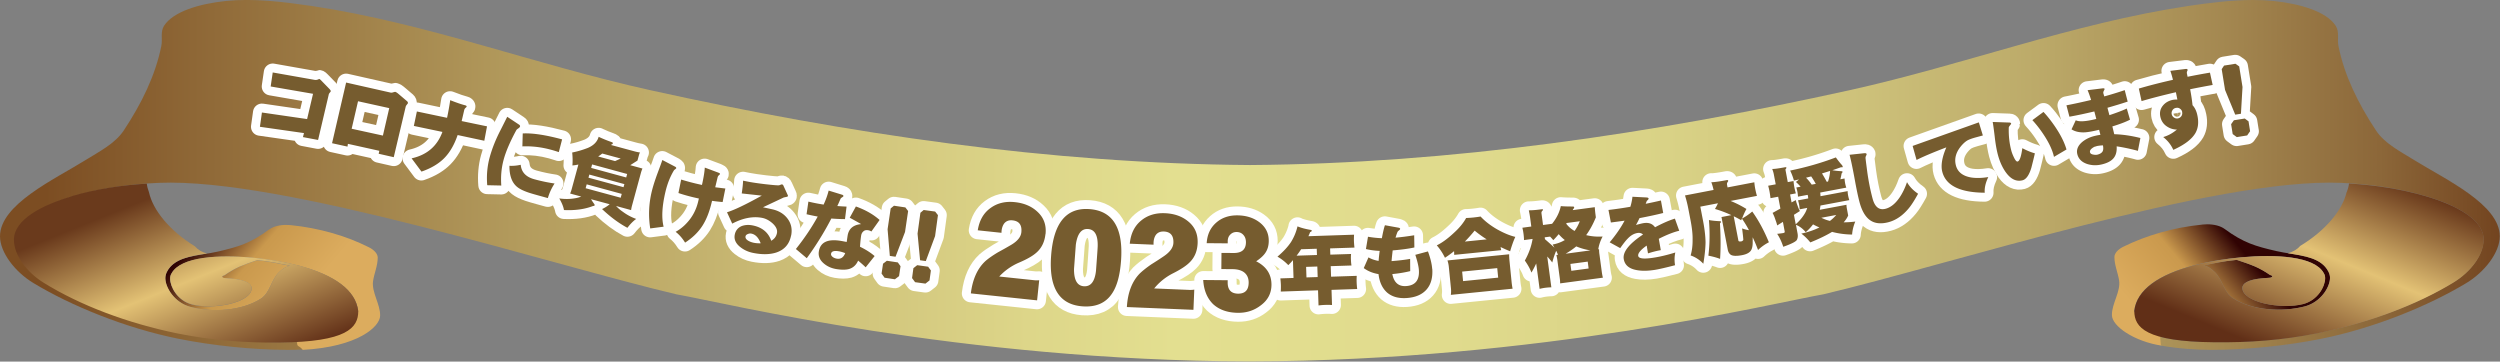
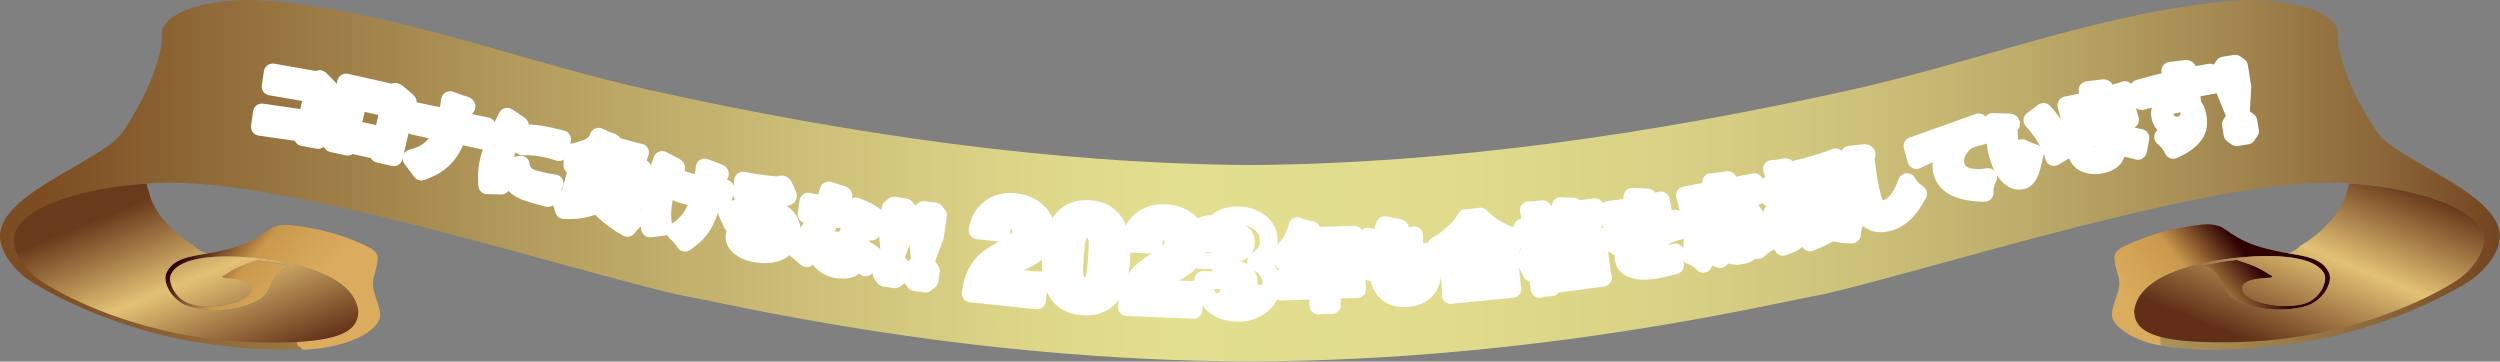
<svg xmlns="http://www.w3.org/2000/svg" xmlns:xlink="http://www.w3.org/1999/xlink" id="_レイヤー_2" width="560" height="81">
  <rect width="100%" height="100%" fill="#808080" stroke="none" />
  <defs>
    <linearGradient id="_名称未設定グラデーション_4" x1="-1530.18" x2="-1529.13" y1="1221.7" y2="1221.7" gradientTransform="matrix(-25.54 0 0 25.54 -38574.44 -31139.97)" gradientUnits="userSpaceOnUse">
      <stop offset="0" stop-color="#300303" />
      <stop offset=".46" stop-color="#ca994d" />
      <stop offset="1" stop-color="#dcac5e" />
    </linearGradient>
    <linearGradient id="_名称未設定グラデーション_2" x1="-1474.29" x2="-1473.24" y1="1196.18" y2="1196.18" gradientTransform="matrix(533.48 0 0 -533.48 786503.81 638175.88)" gradientUnits="userSpaceOnUse">
      <stop offset="0" stop-color="#7c4d22" />
      <stop offset=".06" stop-color="#8e6736" />
      <stop offset=".19" stop-color="#b29a5c" />
      <stop offset=".31" stop-color="#cdbf78" />
      <stop offset=".4" stop-color="#ddd689" />
      <stop offset=".46" stop-color="#e3df90" />
      <stop offset=".57" stop-color="#e0db8d" />
      <stop offset=".66" stop-color="#d9d286" />
      <stop offset=".74" stop-color="#cdc17a" />
      <stop offset=".81" stop-color="#bcaa69" />
      <stop offset=".88" stop-color="#a68b53" />
      <stop offset=".95" stop-color="#8c6739" />
      <stop offset="1" stop-color="#72431f" />
    </linearGradient>
    <linearGradient id="_名称未設定グラデーション_5" x1="-1497.71" x2="-1496.66" y1="1223.78" y2="1223.78" gradientTransform="matrix(-43.18 0 0 43.18 -64129.93 -52778.08)" gradientUnits="userSpaceOnUse">
      <stop offset="0" stop-color="#6a3a1c" />
      <stop offset=".46" stop-color="#e3c275" />
      <stop offset="1" stop-color="#612f17" />
    </linearGradient>
    <linearGradient xlink:href="#_名称未設定グラデーション_4" id="_名称未設定グラデーション_4-2" x1="-1442.49" x2="-1441.44" y1="1147.83" y2="1147.83" gradientTransform="matrix(19.467 15.877 -16.27 18.991 46802.26 1155.68)" />
    <linearGradient xlink:href="#_名称未設定グラデーション_5" id="_名称未設定グラデーション_5-2" x1="-1472.13" x2="-1471.08" y1="1161.42" y2="1161.42" gradientTransform="matrix(16.57 39.169 -40.143 16.168 71055.58 38926.12)" />
    <clipPath id="clippath">
      <path d="M493.32 50.31c-6.36.63-12.5 2.39-17.7 4.96-1.22.6-1.99 1.48-1.99 2.29 0 1.85.78 3.5 1.05 5.26.39 2.48-1.66 5.23-1.61 7.76 0 2.48 4.99 5.91 11.12 6.84-.07-1.2-.16-.76-.16-1.99-.55-.86-5.97-4.83-5.97-5.81.55-4.72 5.42-8.13 13.55-10.24 3.38-.88 6.92-1.42 10.46-1.76 7.59-.69 16.33-.27 18.42 3.51.28.42.33.81.33 1.2 0 1.78-1.6 4.89-4.93 5.77-4.93 1.27-13.61-.39-13.61-3.62 0-.87 1-1.87 4.71-2.17.44-.03.88-.07 1.38-.1.33-.02.55-.14.61-.3.05-.24-.45-.24-.61-.39-.94-.67-2.05-1.31-3.27-1.84-.89-.39-2.6-.99-4.09-1.48-2.88.27-5.59.87-7.42 1.23.94.21 1.6.64 2.48 1.48 1.83 1.75 1.99 4.53 4.1 5.88 4.32 2.75 10.95 3.17 16.1 1.84 3.54-.94 5.64-4.29 5.64-6.4 0-.45-.11-.9-.34-1.36-1.88-3.81-7.47-3.65-11.61-4.62-4.76-1.09-7.42-1.87-11.67-4.98-.91-.66-2.32-1.03-3.9-1.03-.36 0-.72.02-1.09.06" class="cls-11" />
    </clipPath>
    <clipPath id="clippath-1">
      <path d="M490.17 1.34c-25.95 3.9-50.13 13.16-75.75 18.84-44.43 9.81-89.47 16.46-134.4 16.79-44.92-.33-90.03-6.97-134.46-16.79-25.61-5.67-49.79-14.94-75.73-18.84C63.41.4 56.77-.42 50.58.22 44.6.85 38.8 2.6 36.75 5.77c-.89 1.39-.28 3.05-.62 4.56-1.32 6.55-4.37 12.8-8.41 18.9-1.94 2.93-5.47 4.71-8.63 6.67C12.17 40.2 0 45.78 0 52.94c0 3.59 3.37 8 7.52 10.48C15.81 68.43 27.99 73.47 40 75.89c7.74 1.54 16.48 2.45 24.4 2.48 1.14 0 2.32-.03 3.51-.09-.31-.32-.63-.64-.94-.96a2.11 2.11 0 0 1-.47-.73c-.82.02-1.63.05-2.5.05-7.81.09-15.28-.47-22.97-1.99-11.73-2.36-22.36-6.37-30.6-11.38-3.93-2.39-6.81-6.22-6.81-9.66 0-4.5 6.36-7.76 13.12-9.72 6.03-1.75 12.39-2.66 18.81-2.93 27.88-1.18 87.98 18.39 115.97 24.97 10.68 1.85 63.42 14.89 128.43 15.03 65-.15 117.79-13.19 128.47-15.03 27.99-6.58 88.08-26.15 115.97-24.97 6.41.27 12.78 1.18 18.81 2.93 6.75 1.96 13.11 5.22 13.11 9.72 0 3.44-2.87 7.27-6.81 9.66-8.24 5.01-18.87 9.02-30.59 11.38-7.69 1.51-15.16 2.08-22.97 1.99-5.51-.05-9.35-.5-12.04-1.21.02.66.08 1.32.14 1.97 3.72.68 7.86.97 11.51.97 7.92-.03 16.66-.94 24.4-2.48 12.01-2.42 24.18-7.46 32.48-12.47 4.14-2.48 7.52-6.89 7.52-10.48 0-7.16-12.17-12.74-19.08-17.03-3.16-1.96-6.7-3.74-8.64-6.67-4.04-6.1-7.09-12.35-8.41-18.9-.33-1.51.27-3.17-.62-4.56-2.05-3.17-7.86-4.92-13.83-5.55-1.54-.16-3.1-.23-4.68-.23-4.8 0-9.75.64-14.58 1.34" class="cls-11" />
    </clipPath>
    <clipPath id="clippath-2">
      <path d="M525.65 43c-.88 4.01-4.74 8.68-10.44 12.11-.63.76-1.57 1.3-2.74 1.62 3.65.59 7.6 1.07 9.12 4.16.23.46.34.91.34 1.36 0 2.11-2.1 5.47-5.64 6.4-5.15 1.33-11.79.91-16.1-1.84-2.11-1.36-2.27-4.14-4.1-5.88-.88-.85-1.54-1.27-2.48-1.48 1.82-.37 4.54-.97 7.42-1.23 1.49.48 3.2 1.08 4.09 1.48 1.22.54 2.32 1.18 3.27 1.84.16.14.66.14.61.39-.06.16-.28.28-.61.3-.5.03-.94.07-1.38.1-3.71.29-4.71 1.3-4.71 2.17 0 3.23 8.68 4.89 13.61 3.62 3.32-.87 4.93-3.99 4.93-5.77 0-.39-.05-.78-.33-1.2-2.1-3.78-10.84-4.2-18.42-3.51-3.54.34-7.08.88-10.46 1.76-8.13 2.11-13 5.52-13.55 10.24 0 3.75 2.6 6.88 17.92 7.03 7.81.09 15.28-.47 22.97-1.99 11.73-2.36 22.36-6.37 30.59-11.38 3.93-2.39 6.81-6.22 6.81-9.66 0-4.5-6.36-7.76-13.11-9.72-5.49-1.59-11.25-2.46-17.08-2.81-.08.65-.26 1.29-.5 1.93" class="cls-11" />
    </clipPath>
    <clipPath id="clippath-3">
      <path d="M60.3 51.38c-4.19 3.11-6.81 3.89-11.51 4.98-4.08.96-9.59.81-11.44 4.61-.21.45-.32.91-.32 1.36 0 2.12 2.06 5.47 5.56 6.41 5.07 1.33 11.61.9 15.86-1.84 2.07-1.36 2.23-4.14 4.03-5.89.87-.84 1.53-1.27 2.45-1.47-1.79-.37-4.47-.97-7.3-1.24-1.47.48-3.16 1.08-4.03 1.48-1.2.54-2.29 1.18-3.22 1.85-.17.15-.65.15-.6.39.05.16.27.28.6.3.49.03.92.07 1.36.09 3.65.3 4.63 1.3 4.63 2.17 0 3.24-8.55 4.89-13.41 3.63-3.27-.88-4.86-3.98-4.86-5.76 0-.39.05-.78.33-1.21 2.07-3.78 10.68-4.19 18.16-3.5 3.49.33 6.98.88 10.3 1.75 8.01 2.11 12.81 5.52 13.35 10.23 0 .99-13.16 6.06-13.7 6.92 0 1.23.4.59 1.28 1.73 12.35-.67 17.33-5.2 17.33-7.68.05-2.54-1.96-5.28-1.58-7.76.27-1.75 1.04-3.41 1.04-5.25 0-.81-.77-1.69-1.97-2.29-5.12-2.57-11.18-4.32-17.44-4.95-.36-.04-.72-.06-1.08-.06-1.55 0-2.94.36-3.83 1.03" class="cls-11" />
    </clipPath>
    <clipPath id="clippath-4">
      <path d="M16.04 43.98C9.38 45.94 3.12 49.2 3.12 53.7c0 3.44 2.83 7.27 6.7 9.66 8.12 5.01 18.59 9.02 30.15 11.38 7.58 1.51 14.94 2.08 22.62 1.99 15.11-.15 17.66-3.28 17.66-7.04-.54-4.71-5.34-8.12-13.35-10.23-3.33-.88-6.82-1.42-10.3-1.75-7.47-.69-16.09-.27-18.16 3.5-.28.43-.33.82-.33 1.21 0 1.78 1.59 4.89 4.86 5.76 4.85 1.27 13.41-.39 13.41-3.63 0-.87-.98-1.87-4.63-2.17-.44-.03-.87-.07-1.36-.09-.33-.03-.55-.15-.6-.3-.05-.24.43-.24.6-.39.92-.66 2.02-1.3 3.22-1.85.87-.39 2.56-1 4.03-1.48 2.83.27 5.51.87 7.3 1.24-.92.21-1.58.63-2.45 1.47-1.8 1.76-1.96 4.53-4.03 5.89-4.25 2.74-10.8 3.17-15.86 1.84-3.49-.94-5.56-4.29-5.56-6.41 0-.45.11-.9.32-1.36 1.5-3.08 5.39-3.57 9-4.16-1.16-.31-2.08-.86-2.7-1.61-5.61-3.43-9.42-8.09-10.29-12.11-.25-.64-.42-1.28-.49-1.93-5.75.36-11.43 1.22-16.83 2.81" class="cls-11" />
    </clipPath>
    <style>.cls-1{fill:#765c2f}.cls-3{fill:#fff}.cls-11,.cls-12{fill:none}.cls-12{stroke:#fff;stroke-linecap:round;stroke-linejoin:round;stroke-width:4px}</style>
  </defs>
  <g style="clip-path:url(#clippath)">
    <path d="M470.01 37.73h54.94v52.2h-54.94z" style="fill:url(#_名称未設定グラデーション_4)" transform="rotate(-39.89 497.471 63.827)" />
  </g>
  <g style="clip-path:url(#clippath-1)">
    <path d="M0-.41h560v81.37H0z" style="fill:url(#_名称未設定グラデーション_2)" />
  </g>
  <g style="clip-path:url(#clippath-2)">
    <path d="M485.78 15.92h62.84v85.97h-62.84z" style="fill:url(#_名称未設定グラデーション_5)" transform="rotate(-67.57 517.186 58.908)" />
  </g>
  <g style="clip-path:url(#clippath-3)">
    <path d="m22.91 66.83 42.49 34.65 33.94-39.62-42.49-34.65-33.94 39.62z" style="fill:url(#_名称未設定グラデーション_4-2)" />
  </g>
  <g style="clip-path:url(#clippath-4)">
    <path d="m-9.77 46.35 24.12 57.02 78.8-31.74-24.12-57.01-78.8 31.73z" style="fill:url(#_名称未設定グラデーション_5-2)" />
  </g>
  <path d="M74.08 20.47s-.08.15-.22.3c-.13.16-.21.31-.23.44-.02.12-.82 3.5-2.38 10.14l-3.39-.64.23-.9-9.87-1.41.45-3.2 10.12 1.47 1.33-5.66-9.49-1.64.46-3.14 9.45 1.67c.18.03.39.01.63-.07.22-.1.34-.14.36-.14.09.02.24.15.47.39l1.81 1.86c.21.23.3.4.28.52" class="cls-3" />
  <path d="M74.08 20.47s-.08.15-.22.3c-.13.16-.21.31-.23.44-.02.12-.82 3.5-2.38 10.14l-3.39-.64.23-.9-9.87-1.41.45-3.2 10.12 1.47 1.33-5.66-9.49-1.64.46-3.14 9.45 1.67c.18.03.39.01.63-.07.22-.1.34-.14.36-.14.09.02.24.15.47.39l1.81 1.86c.21.23.3.4.28.52Z" class="cls-12" />
  <path d="M91.34 23.18s-.08.11-.21.27c-.14.17-.23.33-.26.47-.09.41-.99 4.17-2.67 11.29l-3.38-.77.15-.66-7.04-1.56-.09.62-3.46-.76 3.15-13.59 10.01 2.26c.13.03.31 0 .53-.07.26-.08.41-.11.44-.11.17.04.39.17.67.4l1.99 1.69c.17.15.23.32.19.5m-5.59 7.21 1.42-6.15-6.99-1.54-1.43 6.16 7 1.53Z" class="cls-3" />
  <path d="M91.34 23.18s-.08.11-.21.27c-.14.17-.23.33-.26.47-.09.41-.99 4.17-2.67 11.29l-3.38-.77.15-.66-7.04-1.56-.09.62-3.46-.76 3.15-13.59 10.01 2.26c.13.03.31 0 .53-.07.26-.08.41-.11.44-.11.17.04.39.17.67.4l1.99 1.69c.17.15.23.32.19.5Zm-5.59 7.21 1.42-6.15-6.99-1.54-1.43 6.16 7 1.53Z" class="cls-12" />
  <path d="m108.46 31.52-5.98-1.28c-.74 2.17-1.74 3.89-2.99 5.16-1.26 1.28-2.96 2.29-5.11 3.03l-2.21-2.97c3.44-.76 5.74-2.74 6.9-5.92l-6.4-1.34.68-3.24 6.76 1.42c.26-1.2.5-2.52.71-3.95 1.42.56 2.53.94 3.33 1.14.26.07.37.17.34.32-.01.05-.09.13-.24.26-.15.14-.24.29-.29.44-.03.11-.22.95-.59 2.52l5.68 1.18-.61 3.24Z" class="cls-3" />
  <path d="m108.46 31.52-5.98-1.28c-.74 2.17-1.74 3.89-2.99 5.16-1.26 1.28-2.96 2.29-5.11 3.03l-2.21-2.97c3.44-.76 5.74-2.74 6.9-5.92l-6.4-1.34.68-3.24 6.76 1.42c.26-1.2.5-2.52.71-3.95 1.42.56 2.53.94 3.33 1.14.26.07.37.17.34.32-.01.05-.09.13-.24.26-.15.14-.24.29-.29.44-.03.11-.22.95-.59 2.52l5.68 1.18-.61 3.24Z" class="cls-12" />
  <path d="M116.48 28.35c-.03.12-.15.25-.36.4-.24.15-.39.28-.45.38-1.4 2.57-2.35 4.78-2.86 6.66-.49 1.81-.67 3.74-.52 5.77l-3.15-.07c-.18-2.15 0-4.21.53-6.18.53-1.96 1.32-3.96 2.36-5.99.3-.58.83-1.64 1.59-3.16l2.62 1.74c.21.13.29.29.24.47m7.74 12.74c-.67 1.04-1.17 2.13-1.5 3.26l-1.71-.47c-1.21-.33-2.1-.59-2.66-.78-1.08-.37-1.91-.77-2.46-1.21-1.2-.94-1.79-2.53-1.78-4.77.82.04 1.66-.03 2.53-.23.15 1.65 1.17 2.73 3.04 3.24 1.6.44 3.12.75 4.54.95m.95-7.03c-.71-.23-1.28-.41-1.71-.52-2.2-.6-4.35-.85-6.45-.76l.08-2.9c2.18-.11 5.12.33 8.82 1.33l-.74 2.86Z" class="cls-3" />
  <path d="M116.48 28.35c-.03.12-.15.25-.36.4-.24.15-.39.28-.45.38-1.4 2.57-2.35 4.78-2.86 6.66-.49 1.81-.67 3.74-.52 5.77l-3.15-.07c-.18-2.15 0-4.21.53-6.18.53-1.96 1.32-3.96 2.36-5.99.3-.58.83-1.64 1.59-3.16l2.62 1.74c.21.13.29.29.24.47Zm7.74 12.74c-.67 1.04-1.17 2.13-1.5 3.26l-1.71-.47c-1.21-.33-2.1-.59-2.66-.78-1.08-.37-1.91-.77-2.46-1.21-1.2-.94-1.79-2.53-1.78-4.77.82.04 1.66-.03 2.53-.23.15 1.65 1.17 2.73 3.04 3.24 1.6.44 3.12.75 4.54.95Zm.95-7.03c-.71-.23-1.28-.41-1.71-.52-2.2-.6-4.35-.85-6.45-.76l.08-2.9c2.18-.11 5.12.33 8.82 1.33l-.74 2.86Z" class="cls-12" />
  <path d="M134.09 30.64c.86.41 1.83.81 2.91 1.19.21.06.3.15.27.28-.03.12-.1.2-.2.23-.08.02-.14.06-.19.14l5.2 1.41c.43.12.86.21 1.28.27-.09.15-.16.31-.2.46l-.37 1.35-1.62 1.03 2.74.75c-.14.32-.25.64-.34.96l-2 7.35c-.09.33-.16.67-.2 1l-3.37-.92c.44.48.94.91 1.49 1.28.94.7 1.95 1.24 3.02 1.62-.63.44-1.29 1.1-1.97 1.99-1.9-1.01-3.8-2.42-5.68-4.2.67-.31 1.24-.68 1.71-1.08l-4.17-1.13c.2.35.44.71.72 1.09.07.11.1.2.07.29-.03.09-.14.14-.34.14-1.87.73-4.04 1.03-6.52.91-.12-.73-.47-1.6-1.05-2.6 1.24.17 2.4.16 3.47-.03.49-.07.97-.2 1.45-.39l-2.49-.68c.13-.31.25-.63.34-.96l1.51-5.54c-.44.1-.88.17-1.34.21.07-.89.06-1.85-.05-2.9 1.13-.22 2.3-.56 3.51-1.03 1.31-.56 2.12-1.39 2.42-2.5m4.93 13.67.24-.87-7.85-2.14-.24.87 7.85 2.13Zm-7.21-4.5 7.85 2.13.19-.69-7.85-2.14-.19.69Zm.6-2.19 7.85 2.14.21-.78-7.85-2.14-.21.78Zm1.57-2.56 3.79 1.03 1.26-.57-4.13-1.12c-.29.23-.6.45-.93.67" class="cls-3" />
  <path d="M134.09 30.64c.86.41 1.83.81 2.91 1.19.21.06.3.15.27.28-.03.12-.1.2-.2.23-.08.02-.14.06-.19.14l5.2 1.41c.43.12.86.21 1.28.27-.09.15-.16.31-.2.46l-.37 1.35-1.62 1.03 2.74.75c-.14.32-.25.64-.34.96l-2 7.35c-.09.33-.16.67-.2 1l-3.37-.92c.44.48.94.91 1.49 1.28.94.7 1.95 1.24 3.02 1.62-.63.44-1.29 1.1-1.97 1.99-1.9-1.01-3.8-2.42-5.68-4.2.67-.31 1.24-.68 1.71-1.08l-4.17-1.13c.2.35.44.71.72 1.09.07.11.1.2.07.29-.03.09-.14.14-.34.14-1.87.73-4.04 1.03-6.52.91-.12-.73-.47-1.6-1.05-2.6 1.24.17 2.4.16 3.47-.03.49-.07.97-.2 1.45-.39l-2.49-.68c.13-.31.25-.63.34-.96l1.51-5.54c-.44.1-.88.17-1.34.21.07-.89.06-1.85-.05-2.9 1.13-.22 2.3-.56 3.51-1.03 1.31-.56 2.12-1.39 2.42-2.5Zm4.93 13.67.24-.87-7.85-2.14-.24.87 7.85 2.13Zm-7.21-4.5 7.85 2.13.19-.69-7.85-2.14-.19.69Zm.6-2.19 7.85 2.14.21-.78-7.85-2.14-.21.78Zm1.57-2.56 3.79 1.03 1.26-.57-4.13-1.12c-.29.23-.6.45-.93.67Z" class="cls-12" />
  <path d="m148.62 50.78-2.99.39c-.43-2.75-.32-5.47.32-8.18.28-1.17.71-2.53 1.28-4.08.65-1.73 1.02-2.75 1.11-3.07l2.87 1.5c.19.1.27.22.24.36 0 .01-.09.09-.24.23-.15.1-.24.18-.27.24-.84 1.39-1.47 2.98-1.89 4.75-.77 3.24-.92 5.86-.42 7.87m13.23-5.53c-.73-.06-1.53-.15-2.38-.27l-.12.48c-.49 2.03-1.16 3.73-2.03 5.09-.93 1.45-2.22 2.71-3.89 3.79-.6-.98-1.31-1.79-2.12-2.42.93-.51 1.78-1.18 2.53-2.01 1.24-1.33 2.08-2.92 2.52-4.77l.16-.68c-.47-.1-.91-.2-1.33-.3-1.13-.27-2.21-.58-3.25-.93l.61-3.02c1.04.32 2.09.61 3.17.87.5.12 1 .23 1.49.34.38-1.7.59-3 .63-3.89l2.98 1.11c.31.11.46.23.43.35 0 .02-.09.11-.25.26-.15.14-.24.29-.28.45l-.54 2.24c.81.1 1.57.2 2.27.28l-.61 3.02Z" class="cls-3" />
  <path d="m148.62 50.78-2.99.39c-.43-2.75-.32-5.47.32-8.18.28-1.17.71-2.53 1.28-4.08.65-1.73 1.02-2.75 1.11-3.07l2.87 1.5c.19.1.27.22.24.36 0 .01-.09.09-.24.23-.15.1-.24.18-.27.24-.84 1.39-1.47 2.98-1.89 4.75-.77 3.24-.92 5.86-.42 7.87Zm13.23-5.53c-.73-.06-1.53-.15-2.38-.27l-.12.48c-.49 2.03-1.16 3.73-2.03 5.09-.93 1.45-2.22 2.71-3.89 3.79-.6-.98-1.31-1.79-2.12-2.42.93-.51 1.78-1.18 2.53-2.01 1.24-1.33 2.08-2.92 2.52-4.77l.16-.68c-.47-.1-.91-.2-1.33-.3-1.13-.27-2.21-.58-3.25-.93l.61-3.02c1.04.32 2.09.61 3.17.87.5.12 1 .23 1.49.34.38-1.7.59-3 .63-3.89l2.98 1.11c.31.11.46.23.43.35 0 .02-.09.11-.25.26-.15.14-.24.29-.28.45l-.54 2.24c.81.1 1.57.2 2.27.28l-.61 3.02Z" class="cls-12" />
  <path d="M177.2 52.76c-.37 1.89-1.45 3.15-3.22 3.77-1.44.49-3.18.54-5.24.13-1.13-.22-2.11-.67-2.93-1.33-1.02-.81-1.43-1.74-1.22-2.78.18-.89.68-1.52 1.5-1.89.74-.29 1.57-.35 2.5-.17 2.12.42 3.52 1.57 4.17 3.44.71-.4 1.13-.97 1.28-1.72.14-.74-.2-1.47-1.03-2.22-.72-.63-1.47-1.02-2.25-1.18-2.09-.41-4.34.02-6.74 1.28l-1.17-2.54c1.67-.52 4.27-1.77 7.79-3.73l-4.49-.49c.18-1.22.28-2.17.3-2.86l1.1.22c.9.18 2.19.37 3.86.57 1.51.17 2.49.26 2.96.26.1 0 .24-.03.42-.11.19-.08.31-.11.38-.1.16.03.27.13.33.31.21.46.52 1.12.92 2.01.07.11.09.21.07.3-.02.09-.15.15-.39.19-.29.06-.47.1-.55.12-.84.4-2.39 1.13-4.64 2.19-.07-.01.57.12 1.93.42 1.51.31 2.67.98 3.49 2.02.88 1.11 1.18 2.41.89 3.88m-6.83 1.74c-.48-1.26-1.17-1.98-2.08-2.16-.26-.05-.51-.03-.75.08-.32.11-.51.29-.56.53-.07.37.13.7.62.99.34.2.74.35 1.21.45.49.1 1.01.14 1.56.12" class="cls-3" />
  <path d="M177.2 52.76c-.37 1.89-1.45 3.15-3.22 3.77-1.44.49-3.18.54-5.24.13-1.13-.22-2.11-.67-2.93-1.33-1.02-.81-1.43-1.74-1.22-2.78.18-.89.68-1.52 1.5-1.89.74-.29 1.57-.35 2.5-.17 2.12.42 3.52 1.57 4.17 3.44.71-.4 1.13-.97 1.28-1.72.14-.74-.2-1.47-1.03-2.22-.72-.63-1.47-1.02-2.25-1.18-2.09-.41-4.34.02-6.74 1.28l-1.17-2.54c1.67-.52 4.27-1.77 7.79-3.73l-4.49-.49c.18-1.22.28-2.17.3-2.86l1.1.22c.9.18 2.19.37 3.86.57 1.51.17 2.49.26 2.96.26.1 0 .24-.03.42-.11.19-.08.31-.11.38-.1.16.03.27.13.33.31.21.46.52 1.12.92 2.01.07.11.09.21.07.3-.02.09-.15.15-.39.19-.29.06-.47.1-.55.12-.84.4-2.39 1.13-4.64 2.19-.07-.01.57.12 1.93.42 1.51.31 2.67.98 3.49 2.02.88 1.11 1.18 2.41.89 3.88Zm-6.83 1.74c-.48-1.26-1.17-1.98-2.08-2.16-.26-.05-.51-.03-.75.08-.32.11-.51.29-.56.53-.07.37.13.7.62.99.34.2.74.35 1.21.45.49.1 1.01.14 1.56.12Z" class="cls-12" />
  <path d="M189.29 49.08c-1 0-2.02-.05-3.07-.13-1.57 3.04-3.4 6-5.5 8.89l-2.44-2.06c1.92-2.41 3.55-4.83 4.89-7.27-.88-.16-1.72-.34-2.5-.52l.41-2.83c1.08.26 2.21.48 3.41.67.52-1.12.89-2.17 1.13-3.14l2.99.92c.24.07.34.18.31.35 0 .05-.11.13-.3.25-.18.12-.29.22-.33.3-.25.59-.49 1.14-.73 1.64.71.06 1.41.1 2.07.13l-.35 2.8Zm6.64 8.26-2.02 2.54c-.46-.45-1.02-.95-1.69-1.5-.43.98-1.11 1.6-2.04 1.88-.73.2-1.71.2-2.92 0-1.09-.19-2.02-.62-2.79-1.3-.87-.76-1.22-1.65-1.04-2.68.35-2.05 2.01-2.82 5-2.31.29.05.7.13 1.23.23.11-.77.18-1.25.21-1.44.26-1.54 1.27-2.39 3.02-2.56-.52-.31-1.37-.79-2.55-1.43l1.38-2.52c2.13.76 3.9 1.77 5.31 3.02l-1.84 2.59c-.22-.15-.47-.25-.74-.29-.41-.07-.76 0-1.03.24-.27.22-.45.53-.52.94-.09.55-.18 1.39-.26 2.52 1.3.63 2.4 1.33 3.29 2.1m-6.6-.67c-.56-.21-1.04-.35-1.43-.41-1.07-.18-1.65 0-1.74.55-.05.28.1.53.43.77.25.17.53.28.84.33.88.15 1.52-.26 1.89-1.23" class="cls-3" />
  <path d="M189.29 49.08c-1 0-2.02-.05-3.07-.13-1.57 3.04-3.4 6-5.5 8.89l-2.44-2.06c1.92-2.41 3.55-4.83 4.89-7.27-.88-.16-1.72-.34-2.5-.52l.41-2.83c1.08.26 2.21.48 3.41.67.52-1.12.89-2.17 1.13-3.14l2.99.92c.24.07.34.18.31.35 0 .05-.11.13-.3.25-.18.12-.29.22-.33.3-.25.59-.49 1.14-.73 1.64.71.06 1.41.1 2.07.13l-.35 2.8Zm6.64 8.26-2.02 2.54c-.46-.45-1.02-.95-1.69-1.5-.43.98-1.11 1.6-2.04 1.88-.73.2-1.71.2-2.92 0-1.09-.19-2.02-.62-2.79-1.3-.87-.76-1.22-1.65-1.04-2.68.35-2.05 2.01-2.82 5-2.31.29.05.7.13 1.23.23.11-.77.18-1.25.21-1.44.26-1.54 1.27-2.39 3.02-2.56-.52-.31-1.37-.79-2.55-1.43l1.38-2.52c2.13.76 3.9 1.77 5.31 3.02l-1.84 2.59c-.22-.15-.47-.25-.74-.29-.41-.07-.76 0-1.03.24-.27.22-.45.53-.52.94-.09.55-.18 1.39-.26 2.52 1.3.63 2.4 1.33 3.29 2.1Zm-6.6-.67c-.56-.21-1.04-.35-1.43-.41-1.07-.18-1.65 0-1.74.55-.05.28.1.53.43.77.25.17.53.28.84.33.88.15 1.52-.26 1.89-1.23Z" class="cls-12" />
  <path d="m201.39 61.85-.93.71-2.32-.35-.67-.93.33-2.21.86-.66 2.45.37.61.85-.33 2.21Zm1.35-9.92-2.14 5.58-1.28-.19-.5-5.97.69-4.66.74-.61 2.55.38.62.81-.69 4.66Z" class="cls-3" />
  <path d="m201.39 61.85-.93.71-2.32-.35-.67-.93.33-2.21.86-.66 2.45.37.61.85-.33 2.21Zm1.35-9.92-2.14 5.58-1.28-.19-.5-5.97.69-4.66.74-.61 2.55.38.62.81-.69 4.66Z" class="cls-12" />
  <path d="m208.2 62.81-.92.72-2.32-.32-.68-.92.3-2.22.85-.66 2.45.34.62.85-.31 2.22Zm1.24-9.93-2.08 5.6-1.28-.18-.57-5.97.64-4.67.74-.62 2.56.35.63.8-.64 4.67Z" class="cls-3" />
  <path d="m208.2 62.81-.92.72-2.32-.32-.68-.92.3-2.22.85-.66 2.45.34.62.85-.31 2.22Zm1.24-9.93-2.08 5.6-1.28-.18-.57-5.97.64-4.67.74-.62 2.56.35.63.8-.64 4.67Z" class="cls-12" />
  <path d="M234.16 52.44c-.18 1.73-.85 3.11-1.99 4.12-.81.74-2.14 1.51-3.99 2.29-1.67.73-3.13 1.76-4.37 3.09l7.85.83c.34.04.71.04 1.1 0l-.47 4.51-14.84-1.56c.39-3.19 1.49-5.61 3.3-7.27.7-.6 1.62-1.24 2.77-1.93 1.02-.55 2.01-1.11 2.98-1.68 1.4-.83 2.15-1.77 2.26-2.79.17-1.64-.48-2.53-1.97-2.69-.82-.09-1.45.16-1.89.72-.38.54-.58 1.23-.59 2.07l-5.31-.56c.34-2.18 1.27-3.82 2.77-4.93 1.53-1.15 3.37-1.61 5.54-1.38 2.09.22 3.79.95 5.08 2.18 1.4 1.3 2 2.96 1.79 4.98" class="cls-3" />
  <path d="M234.16 52.44c-.18 1.73-.85 3.11-1.99 4.12-.81.74-2.14 1.51-3.99 2.29-1.67.73-3.13 1.76-4.37 3.09l7.85.83c.34.04.71.04 1.1 0l-.47 4.51-14.84-1.56c.39-3.19 1.49-5.61 3.3-7.27.7-.6 1.62-1.24 2.77-1.93 1.02-.55 2.01-1.11 2.98-1.68 1.4-.83 2.15-1.77 2.26-2.79.17-1.64-.48-2.53-1.97-2.69-.82-.09-1.45.16-1.89.72-.38.54-.58 1.23-.59 2.07l-5.31-.56c.34-2.18 1.27-3.82 2.77-4.93 1.53-1.15 3.37-1.61 5.54-1.38 2.09.22 3.79.95 5.08 2.18 1.4 1.3 2 2.96 1.79 4.98Z" class="cls-12" />
  <path d="M251.11 58.44c-.24 3.24-.91 5.68-2.01 7.3-1.41 2.14-3.62 3.1-6.63 2.88-5.21-.39-7.55-4.17-7.02-11.34.54-7.35 3.41-10.83 8.6-10.44 5.25.39 7.6 4.26 7.06 11.6m-5.61 2.23.2-2.72c.11-1.51.17-2.43.18-2.78.07-2.47-.65-3.76-2.16-3.87-1.49-.11-2.4 1.07-2.74 3.54l-.2 2.72-.2 2.66c-.03 2.49.7 3.79 2.19 3.9 1.55.11 2.46-1.04 2.73-3.45" class="cls-3" />
  <path d="M251.11 58.44c-.24 3.24-.91 5.68-2.01 7.3-1.41 2.14-3.62 3.1-6.63 2.88-5.21-.39-7.55-4.17-7.02-11.34.54-7.35 3.41-10.83 8.6-10.44 5.25.39 7.6 4.26 7.06 11.6Zm-5.61 2.23.2-2.72c.11-1.51.17-2.43.18-2.78.07-2.47-.65-3.76-2.16-3.87-1.49-.11-2.4 1.07-2.74 3.54l-.2 2.72-.2 2.66c-.03 2.49.7 3.79 2.19 3.9 1.55.11 2.46-1.04 2.73-3.45Z" class="cls-12" />
  <path d="M268.27 54.47c-.07 1.74-.65 3.15-1.73 4.24-.76.79-2.04 1.64-3.84 2.54-1.62.83-3.01 1.95-4.16 3.36l7.89.33c.34.01.71 0 1.09-.07l-.19 4.53-14.91-.62c.19-3.21 1.14-5.7 2.84-7.47.66-.64 1.54-1.34 2.64-2.1.98-.61 1.94-1.23 2.86-1.86 1.34-.92 2.03-1.9 2.08-2.93.07-1.64-.64-2.5-2.14-2.56-.82-.03-1.44.25-1.84.84-.35.56-.5 1.26-.46 2.11l-5.33-.22c.21-2.19 1.02-3.89 2.45-5.1 1.45-1.24 3.26-1.82 5.44-1.73 2.1.09 3.84.71 5.21 1.85 1.48 1.21 2.18 2.83 2.1 4.86" class="cls-3" />
  <path d="M268.27 54.47c-.07 1.74-.65 3.15-1.73 4.24-.76.79-2.04 1.64-3.84 2.54-1.62.83-3.01 1.95-4.16 3.36l7.89.33c.34.01.71 0 1.09-.07l-.19 4.53-14.91-.62c.19-3.21 1.14-5.7 2.84-7.47.66-.64 1.54-1.34 2.64-2.1.98-.61 1.94-1.23 2.86-1.86 1.34-.92 2.03-1.9 2.08-2.93.07-1.64-.64-2.5-2.14-2.56-.82-.03-1.44.25-1.84.84-.35.56-.5 1.26-.46 2.11l-5.33-.22c.21-2.19 1.02-3.89 2.45-5.1 1.45-1.24 3.26-1.82 5.44-1.73 2.1.09 3.84.71 5.21 1.85 1.48 1.21 2.18 2.83 2.1 4.86Z" class="cls-12" />
-   <path d="M284.81 63.82c-.02 1.89-.82 3.43-2.42 4.6-1.46 1.12-3.15 1.67-5.07 1.65-2.33-.02-4.19-.67-5.58-1.94-1.35-1.33-2.09-3.14-2.22-5.41l5.48.05v.46c-.02 1.68.76 2.53 2.33 2.55 1.57.01 2.36-.81 2.37-2.48 0-1.01-.35-1.79-1.07-2.33-.63-.45-1.48-.67-2.55-.68l-2.5-.02.03-3.62 2.73.02c1.82.01 2.73-.78 2.75-2.39 0-.67-.18-1.22-.56-1.64-.38-.44-.9-.67-1.55-.67-.57 0-1.05.2-1.44.62-.35.36-.52.83-.53 1.4v.52l-4.71-.04c.11-1.89.8-3.41 2.08-4.55 1.27-1.14 2.87-1.7 4.81-1.68 1.86.02 3.44.49 4.75 1.42 1.52 1.08 2.27 2.52 2.26 4.3 0 1.05-.26 1.95-.77 2.69-.41.61-1.09 1.24-2.05 1.88 2.31 1.17 3.45 2.94 3.43 5.31" class="cls-3" />
+   <path d="M284.81 63.82c-.02 1.89-.82 3.43-2.42 4.6-1.46 1.12-3.15 1.67-5.07 1.65-2.33-.02-4.19-.67-5.58-1.94-1.35-1.33-2.09-3.14-2.22-5.41v.46c-.02 1.68.76 2.53 2.33 2.55 1.57.01 2.36-.81 2.37-2.48 0-1.01-.35-1.79-1.07-2.33-.63-.45-1.48-.67-2.55-.68l-2.5-.02.03-3.62 2.73.02c1.82.01 2.73-.78 2.75-2.39 0-.67-.18-1.22-.56-1.64-.38-.44-.9-.67-1.55-.67-.57 0-1.05.2-1.44.62-.35.36-.52.83-.53 1.4v.52l-4.71-.04c.11-1.89.8-3.41 2.08-4.55 1.27-1.14 2.87-1.7 4.81-1.68 1.86.02 3.44.49 4.75 1.42 1.52 1.08 2.27 2.52 2.26 4.3 0 1.05-.26 1.95-.77 2.69-.41.61-1.09 1.24-2.05 1.88 2.31 1.17 3.45 2.94 3.43 5.31" class="cls-3" />
  <path d="M284.81 63.82c-.02 1.89-.82 3.43-2.42 4.6-1.46 1.12-3.15 1.67-5.07 1.65-2.33-.02-4.19-.67-5.58-1.94-1.35-1.33-2.09-3.14-2.22-5.41l5.48.05v.46c-.02 1.68.76 2.53 2.33 2.55 1.57.01 2.36-.81 2.37-2.48 0-1.01-.35-1.79-1.07-2.33-.63-.45-1.48-.67-2.55-.68l-2.5-.02.03-3.62 2.73.02c1.82.01 2.73-.78 2.75-2.39 0-.67-.18-1.22-.56-1.64-.38-.44-.9-.67-1.55-.67-.57 0-1.05.2-1.44.62-.35.36-.52.83-.53 1.4v.52l-4.71-.04c.11-1.89.8-3.41 2.08-4.55 1.27-1.14 2.87-1.7 4.81-1.68 1.86.02 3.44.49 4.75 1.42 1.52 1.08 2.27 2.52 2.26 4.3 0 1.05-.26 1.95-.77 2.69-.41.61-1.09 1.24-2.05 1.88 2.31 1.17 3.45 2.94 3.43 5.31Z" class="cls-12" />
  <path d="M290.61 50.7c.75.32 1.72.58 2.91.79.2.02.3.1.3.23 0 .06-.12.16-.38.29-.11.31-.24.61-.38.9l10.24-.34c-.03.47-.04.94-.03 1.4.02.5.06 1 .12 1.49l-5.46.18.05 1.4 4.65-.15c-.03.42-.05.83-.03 1.24.01.44.05.89.12 1.34l-4.65.15.08 2.36 5.75-.19c-.03.49-.04.99-.02 1.48s.06.98.12 1.47l-5.75.19.11 3.39a16.071 16.071 0 0 0-3.02.1l-.11-3.39-8.35.28c.03-.49.04-.99.03-1.48-.02-.49-.06-.98-.12-1.47l2.95-.1-.12-3.71v-.28c-.35.39-.7.77-1.05 1.12-.73-.76-1.53-1.4-2.43-1.89 1.29-1.09 2.3-2.17 3.03-3.26.68-1.09 1.17-2.28 1.47-3.56m4.35 6.45-.05-1.4-3.49.11c-.31.49-.66.97-1.02 1.44l4.55-.15Zm.16 4.94-.08-2.36-2.51.08.08 2.36 2.51-.08Z" class="cls-3" />
  <path d="M290.61 50.7c.75.32 1.72.58 2.91.79.2.02.3.1.3.23 0 .06-.12.16-.38.29-.11.31-.24.61-.38.9l10.24-.34c-.03.47-.04.94-.03 1.4.02.5.06 1 .12 1.49l-5.46.18.05 1.4 4.65-.15c-.03.42-.05.83-.03 1.24.01.44.05.89.12 1.34l-4.65.15.08 2.36 5.75-.19c-.03.49-.04.99-.02 1.48s.06.98.12 1.47l-5.75.19.11 3.39a16.071 16.071 0 0 0-3.02.1l-.11-3.39-8.35.28c.03-.49.04-.99.03-1.48-.02-.49-.06-.98-.12-1.47l2.95-.1-.12-3.71v-.28c-.35.39-.7.77-1.05 1.12-.73-.76-1.53-1.4-2.43-1.89 1.29-1.09 2.3-2.17 3.03-3.26.68-1.09 1.17-2.28 1.47-3.56Zm4.35 6.45-.05-1.4-3.49.11c-.31.49-.66.97-1.02 1.44l4.55-.15Zm.16 4.94-.08-2.36-2.51.08.08 2.36 2.51-.08Z" class="cls-12" />
  <path d="M320.81 60.23c.13 1.96-.3 3.51-1.3 4.64s-2.48 1.76-4.46 1.89c-1.8.12-3.26-.29-4.35-1.22-1.08-.96-1.72-2.34-1.93-4.14-1.3-.22-2.4-.67-3.31-1.35l1.06-2.4c.66.39 1.41.65 2.27.79.05-.68.13-1.43.24-2.23-1.19-.06-2.21-.2-3.08-.42l.46-2.75c1.03.18 2.07.29 3.11.33.26-1.41.49-2.38.69-2.91l3.03.56c.24.05.36.13.37.25 0 .09-.06.19-.2.31-.2.16-.31.26-.33.3-.12.2-.29.67-.5 1.38 1.4-.13 2.79-.31 4.18-.54l.04 2.73c-1.26.28-2.88.5-4.86.66-.1.85-.19 1.65-.25 2.4 1.75-.14 3.14-.31 4.17-.5l.02 2.74c-1.26.31-2.6.53-4.01.66.38 1.91 1.41 2.81 3.1 2.69 2.05-.14 3-1.33 2.85-3.58-.05-.8-.32-1.94-.8-3.42l2.84-.76c.56 1.5.87 2.81.95 3.91" class="cls-3" />
  <path d="M320.81 60.23c.13 1.96-.3 3.51-1.3 4.64s-2.48 1.76-4.46 1.89c-1.8.12-3.26-.29-4.35-1.22-1.08-.96-1.72-2.34-1.93-4.14-1.3-.22-2.4-.67-3.31-1.35l1.06-2.4c.66.39 1.41.65 2.27.79.05-.68.13-1.43.24-2.23-1.19-.06-2.21-.2-3.08-.42l.46-2.75c1.03.18 2.07.29 3.11.33.26-1.41.49-2.38.69-2.91l3.03.56c.24.05.36.13.37.25 0 .09-.06.19-.2.31-.2.16-.31.26-.33.3-.12.2-.29.67-.5 1.38 1.4-.13 2.79-.31 4.18-.54l.04 2.73c-1.26.28-2.88.5-4.86.66-.1.85-.19 1.65-.25 2.4 1.75-.14 3.14-.31 4.17-.5l.02 2.74c-1.26.31-2.6.53-4.01.66.38 1.91 1.41 2.81 3.1 2.69 2.05-.14 3-1.33 2.85-3.58-.05-.8-.32-1.94-.8-3.42l2.84-.76c.56 1.5.87 2.81.95 3.91Z" class="cls-12" />
  <path d="M328.4 48.84a23.9 23.9 0 0 0 3.23-.33c.97 1.05 2.22 2.02 3.74 2.89 1.47.82 2.81 1.38 4.04 1.67-.41.88-.79 1.96-1.16 3.23a32.2 32.2 0 0 1-2.14-.96c.04.24.08.48.13.71l-10.52 1.05c0-.27-.01-.55-.03-.83-.66.54-1.34 1.03-2.04 1.48-.5-1.03-1.11-1.95-1.84-2.78 1.23-.6 2.52-1.56 3.89-2.85 1.18-1.07 2.08-2.17 2.7-3.29m-4.19 9.52 13.82-1.38c0 .47.02.94.07 1.4l.49 4.94c.05.45.11.91.21 1.37l-13.83 1.38c.06-.48.07-.94.03-1.39l-.49-4.94c-.05-.47-.15-.92-.3-1.38m11.36 3.85-.21-2.13-7.86.78.21 2.13 7.86-.78Zm-7.45-8.08 4.88-.49c-.96-.61-1.86-1.26-2.7-1.96-.72.88-1.44 1.69-2.19 2.44" class="cls-3" />
  <path d="M328.4 48.84a23.9 23.9 0 0 0 3.23-.33c.97 1.05 2.22 2.02 3.74 2.89 1.47.82 2.81 1.38 4.04 1.67-.41.88-.79 1.96-1.16 3.23a32.2 32.2 0 0 1-2.14-.96c.04.24.08.48.13.71l-10.52 1.05c0-.27-.01-.55-.03-.83-.66.54-1.34 1.03-2.04 1.48-.5-1.03-1.11-1.95-1.84-2.78 1.23-.6 2.52-1.56 3.89-2.85 1.18-1.07 2.08-2.17 2.7-3.29Zm-4.19 9.52 13.82-1.38c0 .47.02.94.07 1.4l.49 4.94c.05.45.11.91.21 1.37l-13.83 1.38c.06-.48.07-.94.03-1.39l-.49-4.94c-.05-.47-.15-.92-.3-1.38Zm11.36 3.85-.21-2.13-7.86.78.21 2.13 7.86-.78Zm-7.45-8.08 4.88-.49c-.96-.61-1.86-1.26-2.7-1.96-.72.88-1.44 1.69-2.19 2.44Z" class="cls-12" />
  <path d="m341.02 51.01 1.99-.27-.26-1.96c-.07-.52-.17-1.08-.3-1.67.64.01 1.59-.06 2.87-.23.19-.03.3 0 .31.09.01.07-.05.17-.17.28-.14.14-.2.32-.17.53l.35 2.62 2.03-.27c.21-.26.41-.54.6-.82.67-1 1.12-2.04 1.35-3.14.73.07 1.63.09 2.71.09.18.01.27.07.28.17.02.12-.06.26-.22.42-.04.08-.07.15-.1.22l4.94-.66c.03.47.07.94.13 1.42l.11.86c-.61 1.5-1.33 2.82-2.17 3.98 1.2.29 2.43.39 3.69.31-.51.95-.83 1.9-.98 2.87l.18-.02c0 .41.03.81.09 1.2l.53 3.95c.06.41.13.82.24 1.22l-9.58 1.28c0-.41-.03-.82-.09-1.23l-.53-3.95c-.05-.39-.13-.78-.23-1.18l.37-.05c-.13-.31-.26-.6-.4-.9-.36.84-.65 1.72-.88 2.63-.35-.46-.72-.91-1.13-1.34l.92 6.9c-.46.01-.91.05-1.34.1-.44.06-.87.14-1.29.25l-.76-5.69c-.32.69-.67 1.37-1.07 2.04-.3-.83-.79-1.72-1.48-2.69.89-1.58 1.47-3.2 1.74-4.85l-1.92.26a12.993 12.993 0 0 0-.36-2.73m7.2 4.46c-.15-.25-.29-.5-.43-.74.97-.17 1.88-.5 2.73-1-.47-.36-.93-.8-1.37-1.32-.37.45-.78.9-1.21 1.35-.24-.29-.48-.56-.72-.8l-1.21.16.06.42c.67.58 1.39 1.22 2.16 1.93m2.5 1.32 5.52-.74c-1.15-.19-2.21-.49-3.17-.9-.69.58-1.48 1.12-2.35 1.63m.11-6.7a5.75 5.75 0 0 0 1.87 1.61c.47-.66.86-1.38 1.16-2.17l-2.93.39c-.04.06-.08.11-.11.16m5.02 10.03-.2-1.54-3.88.52.21 1.54 3.88-.52Z" class="cls-3" />
  <path d="m341.02 51.01 1.99-.27-.26-1.96c-.07-.52-.17-1.08-.3-1.67.64.01 1.59-.06 2.87-.23.19-.03.3 0 .31.09.01.07-.05.17-.17.28-.14.14-.2.32-.17.53l.35 2.62 2.03-.27c.21-.26.41-.54.6-.82.67-1 1.12-2.04 1.35-3.14.73.07 1.63.09 2.71.09.18.01.27.07.28.17.02.12-.06.26-.22.42-.04.08-.07.15-.1.22l4.94-.66c.03.47.07.94.13 1.42l.11.86c-.61 1.5-1.33 2.82-2.17 3.98 1.2.29 2.43.39 3.69.31-.51.95-.83 1.9-.98 2.87l.18-.02c0 .41.03.81.09 1.2l.53 3.95c.06.41.13.82.24 1.22l-9.58 1.28c0-.41-.03-.82-.09-1.23l-.53-3.95c-.05-.39-.13-.78-.23-1.18l.37-.05c-.13-.31-.26-.6-.4-.9-.36.84-.65 1.72-.88 2.63-.35-.46-.72-.91-1.13-1.34l.92 6.9c-.46.01-.91.05-1.34.1-.44.06-.87.14-1.29.25l-.76-5.69c-.32.69-.67 1.37-1.07 2.04-.3-.83-.79-1.72-1.48-2.69.89-1.58 1.47-3.2 1.74-4.85l-1.92.26a12.993 12.993 0 0 0-.36-2.73Zm7.2 4.46c-.15-.25-.29-.5-.43-.74.97-.17 1.88-.5 2.73-1-.47-.36-.93-.8-1.37-1.32-.37.45-.78.9-1.21 1.35-.24-.29-.48-.56-.72-.8l-1.21.16.06.42c.67.58 1.39 1.22 2.16 1.93Zm2.5 1.32 5.52-.74c-1.15-.19-2.21-.49-3.17-.9-.69.58-1.48 1.12-2.35 1.63Zm.11-6.7a5.75 5.75 0 0 0 1.87 1.61c.47-.66.86-1.38 1.16-2.17l-2.93.39c-.04.06-.08.11-.11.16Zm5.02 10.03-.2-1.54-3.88.52.21 1.54 3.88-.52Z" class="cls-12" />
  <path d="M376.16 51.69c-1.21.27-2.74.87-4.59 1.8l.45 2.54c-.94.17-1.9.41-2.87.73l-.29-1.75c-1.36.96-2 1.73-1.9 2.31.1.63 1.32.76 3.65.37 1.43-.23 2.98-.61 4.66-1.13-.2.9-.22 1.85-.06 2.85-2 .52-3.46.86-4.4 1.02-1.65.27-3.05.29-4.2.07-1.71-.31-2.67-1.13-2.89-2.48-.26-1.57 1.18-3.4 4.32-5.49-.34-.31-.75-.42-1.25-.34-.79.13-1.52.55-2.19 1.27-.4.39-.95 1.1-1.67 2.12l-2.36-1.3c1.42-1.7 2.53-3.32 3.34-4.85-1.1.15-2.12.29-3.07.41l-.54-2.81c1.57-.18 3.2-.42 4.9-.71.24-.76.39-1.51.47-2.25l3.15.16c.29.02.45.1.47.26.01.06-.04.16-.16.29-.16.14-.25.23-.27.29l-.22.58c1.34-.27 2.48-.52 3.41-.74l.51 2.8c-1.55.39-3.31.77-5.31 1.15-.24.52-.5 1.04-.79 1.53.87-.23 1.44-.37 1.71-.41 1.13-.18 1.98.12 2.56.93 1.71-.91 3.19-1.56 4.45-1.94l.97 2.72Z" class="cls-3" />
  <path d="M376.16 51.69c-1.21.27-2.74.87-4.59 1.8l.45 2.54c-.94.17-1.9.41-2.87.73l-.29-1.75c-1.36.96-2 1.73-1.9 2.31.1.63 1.32.76 3.65.37 1.43-.23 2.98-.61 4.66-1.13-.2.9-.22 1.85-.06 2.85-2 .52-3.46.86-4.4 1.02-1.65.27-3.05.29-4.2.07-1.71-.31-2.67-1.13-2.89-2.48-.26-1.57 1.18-3.4 4.32-5.49-.34-.31-.75-.42-1.25-.34-.79.13-1.52.55-2.19 1.27-.4.39-.95 1.1-1.67 2.12l-2.36-1.3c1.42-1.7 2.53-3.32 3.34-4.85-1.1.15-2.12.29-3.07.41l-.54-2.81c1.57-.18 3.2-.42 4.9-.71.24-.76.39-1.51.47-2.25l3.15.16c.29.02.45.1.47.26.01.06-.04.16-.16.29-.16.14-.25.23-.27.29l-.22.58c1.34-.27 2.48-.52 3.41-.74l.51 2.8c-1.55.39-3.31.77-5.31 1.15-.24.52-.5 1.04-.79 1.53.87-.23 1.44-.37 1.71-.41 1.13-.18 1.98.12 2.56.93 1.71-.91 3.19-1.56 4.45-1.94l.97 2.72Z" class="cls-12" />
  <path d="M383.33 40.82c.76-.02 1.9-.18 3.42-.47.2-.04.32 0 .34.1.02.09-.03.2-.12.34-.13.16-.17.37-.13.61l.11.58 6-1.15c.04.47.1.94.2 1.41.11.56.24 1.1.39 1.64l-5.91 1.13c1.21.48 2.39 1.08 3.56 1.8-.37.68-.7 1.41-.99 2.16.85-.48 1.61-1 2.29-1.59 1.42 1.98 2.66 4.28 3.73 6.89-.9.46-1.71 1.04-2.43 1.73-.36-.98-.77-1.93-1.2-2.85v1.18c0 1.02-.22 1.71-.65 2.08-.36.34-.93.59-1.7.74-1.26.24-2.11.21-2.57-.09-.35-.25-.57-.64-.67-1.17l-1.4-7.27 2.21-.42c-1.22-.57-2.45-1.03-3.67-1.38.25-.41.47-.84.67-1.28l-3.95.76.64 3.33c.32 1.68.5 3.22.53 4.63-.02 1.34-.18 2.95-.5 4.83a6.834 6.834 0 0 0-2.84-1.86c.32-1.09.46-2.28.44-3.56.03-1.17-.12-2.61-.46-4.33l-.5-2.59c-.19-1-.44-1.99-.74-2.96l6.4-1.23c-.12-.57-.29-1.15-.51-1.76m-.53 8.5c.64.13 1.41.21 2.3.25.25 0 .39.05.4.13.02.08-.06.21-.23.36.18 3.01.19 5.66.03 7.96-.82-.31-1.7-.55-2.62-.72.31-2.58.35-5.24.12-7.99m8.97 2.28c-.49-.93-1.02-1.8-1.59-2.61-.05.12-.1.25-.15.39a22.9 22.9 0 0 0-1.68-.9l1.05 5.46c.04.19.27.25.69.17.15-.03.28-.13.41-.3 0-.3-.09-1.17-.27-2.6.51.2 1.03.33 1.54.4" class="cls-3" />
  <path d="M383.33 40.82c.76-.02 1.9-.18 3.42-.47.2-.04.32 0 .34.1.02.09-.03.2-.12.34-.13.16-.17.37-.13.61l.11.58 6-1.15c.04.47.1.94.2 1.41.11.56.24 1.1.39 1.64l-5.91 1.13c1.21.48 2.39 1.08 3.56 1.8-.37.68-.7 1.41-.99 2.16.85-.48 1.61-1 2.29-1.59 1.42 1.98 2.66 4.28 3.73 6.89-.9.46-1.71 1.04-2.43 1.73-.36-.98-.77-1.93-1.2-2.85v1.18c0 1.02-.22 1.71-.65 2.08-.36.34-.93.59-1.7.74-1.26.24-2.11.21-2.57-.09-.35-.25-.57-.64-.67-1.17l-1.4-7.27 2.21-.42c-1.22-.57-2.45-1.03-3.67-1.38.25-.41.47-.84.67-1.28l-3.95.76.64 3.33c.32 1.68.5 3.22.53 4.63-.02 1.34-.18 2.95-.5 4.83a6.834 6.834 0 0 0-2.84-1.86c.32-1.09.46-2.28.44-3.56.03-1.17-.12-2.61-.46-4.33l-.5-2.59c-.19-1-.44-1.99-.74-2.96l6.4-1.23c-.12-.57-.29-1.15-.51-1.76Zm-.53 8.5c.64.13 1.41.21 2.3.25.25 0 .39.05.4.13.02.08-.06.21-.23.36.18 3.01.19 5.66.03 7.96-.82-.31-1.7-.55-2.62-.72.31-2.58.35-5.24.12-7.99Zm8.97 2.28c-.49-.93-1.02-1.8-1.59-2.61-.05.12-.1.25-.15.39a22.9 22.9 0 0 0-1.68-.9l1.05 5.46c.04.19.27.25.69.17.15-.03.28-.13.41-.3 0-.3-.09-1.17-.27-2.6.51.2 1.03.33 1.54.4Z" class="cls-12" />
  <path d="m396 41.62 1.72-.32-.44-2.32c-.06-.3-.17-.67-.34-1.12.57 0 1.51-.13 2.82-.38.22-.04.33-.02.35.07.02.1-.06.24-.22.42l.53 2.83 1.29-.24c.04.48.1.95.19 1.41.09.46.2.91.33 1.36l-1.29.24.33 1.78.96-.52c.05.28.13.56.23.84l.28.77c.1.28.24.56.4.84l-1.34.85.4 2.12c.98-.87 1.71-1.79 2.21-2.74.14-.3.27-.61.37-.93l-1.7.32a7.084 7.084 0 0 0-.37-2.01l2.29-.43a8.73 8.73 0 0 0-.07-.59c0-.05-.03-.12-.08-.21l-2.14.4c-.02-.36-.06-.71-.12-1.05-.06-.33-.15-.66-.26-1l.96-.18c-.3-.36-.65-.71-1.04-1.06.25-.2.48-.38.68-.56-.37.08-.75.17-1.14.25-.23-.83-.52-1.58-.85-2.24 3.6-.74 7.02-1.73 10.24-2.96.39.55.79 1.06 1.19 1.52.2.2.31.37.34.52.02.1 0 .15-.05.16h-.32c-.6.21-1.24.44-1.94.67.56.1 1.18.17 1.88.21.25 0 .39.05.4.15.01.07-.06.19-.21.36-.08.45-.17.89-.28 1.31l.94-.18c.02.36.06.7.12 1.03.06.34.15.68.27 1.02l-5.84 1.1c.03.27.05.54.06.81l6.07-1.14c0 .31.04.63.1.96.07.36.16.71.27 1.06l-6.46 1.21c-.04.33-.09.65-.14.95l5.97-1.12c0 .27.03.55.08.81l.3 1.6c-.24.53-.57 1.04-1.01 1.52.79 0 1.65-.05 2.6-.17-.41 1-.65 1.97-.71 2.91-1.54-.02-3.04-.22-4.49-.6-1.25.76-2.87 1.55-4.87 2.36-.65-.8-1.32-1.46-2.02-1.97 1.46-.31 2.81-.77 4.06-1.38-.48-.2-.95-.43-1.43-.69-.46.61-1.01 1.2-1.64 1.75-.63-.77-1.36-1.32-2.19-1.65l.36 1.92c.11.57.05 1.06-.16 1.47-.24.4-1.25.9-3.04 1.53-.38-1.14-.83-2.11-1.37-2.9.58-.06 1.02-.12 1.32-.17.28-.05.4-.15.38-.3l-.42-2.21-1.28.8a7.03 7.03 0 0 0-.3-1l-.28-.81c-.13-.34-.28-.67-.45-1l1.75-.97-.5-2.65-1.72.32c-.05-.47-.12-.93-.2-1.39-.09-.46-.19-.92-.32-1.39m9.75-.26.92-.17c-.3-.54-.64-1.1-1.03-1.66-.37.09-.76.19-1.16.29.45.44.87.96 1.27 1.55m2.17 7.42c.61.31 1.25.55 1.92.71a8.69 8.69 0 0 0 1.42-1.34l-3.34.63Zm1.21-8.06.29-.05c.26-.79.42-1.58.45-2.38-.57.18-1.17.37-1.81.57.34.56.7 1.18 1.06 1.86" class="cls-3" />
  <path d="m396 41.62 1.72-.32-.44-2.32c-.06-.3-.17-.67-.34-1.12.57 0 1.51-.13 2.82-.38.22-.04.33-.02.35.07.02.1-.06.24-.22.42l.53 2.83 1.29-.24c.04.48.1.95.19 1.41.09.46.2.91.33 1.36l-1.29.24.33 1.78.96-.52c.05.28.13.56.23.84l.28.77c.1.28.24.56.4.84l-1.34.85.4 2.12c.98-.87 1.71-1.79 2.21-2.74.14-.3.27-.61.37-.93l-1.7.32a7.084 7.084 0 0 0-.37-2.01l2.29-.43a8.73 8.73 0 0 0-.07-.59c0-.05-.03-.12-.08-.21l-2.14.4c-.02-.36-.06-.71-.12-1.05-.06-.33-.15-.66-.26-1l.96-.18c-.3-.36-.65-.71-1.04-1.06.25-.2.48-.38.68-.56-.37.08-.75.17-1.14.25-.23-.83-.52-1.58-.85-2.24 3.6-.74 7.02-1.73 10.24-2.96.39.55.79 1.06 1.19 1.52.2.2.31.37.34.52.02.1 0 .15-.05.16h-.32c-.6.21-1.24.44-1.94.67.56.1 1.18.17 1.88.21.25 0 .39.05.4.15.01.07-.06.19-.21.36-.08.45-.17.89-.28 1.31l.94-.18c.02.36.06.7.12 1.03.06.34.15.68.27 1.02l-5.84 1.1c.03.27.05.54.06.81l6.07-1.14c0 .31.04.63.1.96.07.36.16.71.27 1.06l-6.46 1.21c-.04.33-.09.65-.14.95l5.97-1.12c0 .27.03.55.08.81l.3 1.6c-.24.53-.57 1.04-1.01 1.52.79 0 1.65-.05 2.6-.17-.41 1-.65 1.97-.71 2.91-1.54-.02-3.04-.22-4.49-.6-1.25.76-2.87 1.55-4.87 2.36-.65-.8-1.32-1.46-2.02-1.97 1.46-.31 2.81-.77 4.06-1.38-.48-.2-.95-.43-1.43-.69-.46.61-1.01 1.2-1.64 1.75-.63-.77-1.36-1.32-2.19-1.65l.36 1.92c.11.57.05 1.06-.16 1.47-.24.4-1.25.9-3.04 1.53-.38-1.14-.83-2.11-1.37-2.9.58-.06 1.02-.12 1.32-.17.28-.05.4-.15.38-.3l-.42-2.21-1.28.8a7.03 7.03 0 0 0-.3-1l-.28-.81c-.13-.34-.28-.67-.45-1l1.75-.97-.5-2.65-1.72.32c-.05-.47-.12-.93-.2-1.39-.09-.46-.19-.92-.32-1.39Zm9.75-.26.92-.17c-.3-.54-.64-1.1-1.03-1.66-.37.09-.76.19-1.16.29.45.44.87.96 1.27 1.55Zm2.17 7.42c.61.31 1.25.55 1.92.71a8.69 8.69 0 0 0 1.42-1.34l-3.34.63Zm1.21-8.06.29-.05c.26-.79.42-1.58.45-2.38-.57.18-1.17.37-1.81.57.34.56.7 1.18 1.06 1.86Z" class="cls-12" />
  <path d="M429.64 43.42c-.77 1.4-1.44 2.47-2.03 3.18-1.36 1.66-2.88 2.71-4.55 3.16-1.79.48-3.23.3-4.32-.55-.97-.76-1.7-2.06-2.2-3.9-.31-1.16-.69-2.94-1.12-5.34-.44-2.38-.81-4.14-1.12-5.3l3.29-.35c.31-.03.48.03.53.18.01.05 0 .13-.05.24-.08.19-.12.28-.13.28-.05.13-.07.27-.06.42.07.66.2 1.63.37 2.94.3 2.2.71 4.24 1.21 6.11.51 1.9 1.49 2.66 2.93 2.27 1.11-.3 2.12-1.1 3.04-2.41.69-.99 1.27-2.17 1.74-3.55.53.97 1.36 1.83 2.48 2.6" class="cls-3" />
  <path d="M429.64 43.42c-.77 1.4-1.44 2.47-2.03 3.18-1.36 1.66-2.88 2.71-4.55 3.16-1.79.48-3.23.3-4.32-.55-.97-.76-1.7-2.06-2.2-3.9-.31-1.16-.69-2.94-1.12-5.34-.44-2.38-.81-4.14-1.12-5.3l3.29-.35c.31-.03.48.03.53.18.01.05 0 .13-.05.24-.08.19-.12.28-.13.28-.05.13-.07.27-.06.42.07.66.2 1.63.37 2.94.3 2.2.71 4.24 1.21 6.11.51 1.9 1.49 2.66 2.93 2.27 1.11-.3 2.12-1.1 3.04-2.41.69-.99 1.27-2.17 1.74-3.55.53.97 1.36 1.83 2.48 2.6Z" class="cls-12" />
  <path d="m444.14 30.35-1.66.45c-.79.22-1.4.44-1.82.67-.52.31-1.02.78-1.53 1.41-1.08 1.37-1.42 2.77-1.03 4.22.4 1.45 1.52 2.33 3.37 2.66 1.13.18 2.43.15 3.88-.09-.62 1.29-.88 2.46-.8 3.51-5.5-.04-8.66-1.58-9.49-4.62-.39-1.42-.09-3.27.89-5.54-2.96 1.13-5.18 2.07-6.67 2.82l-.88-3.14 14.83-5.28.9 2.93Z" class="cls-3" />
  <path d="m444.14 30.35-1.66.45c-.79.22-1.4.44-1.82.67-.52.31-1.02.78-1.53 1.41-1.08 1.37-1.42 2.77-1.03 4.22.4 1.45 1.52 2.33 3.37 2.66 1.13.18 2.43.15 3.88-.09-.62 1.29-.88 2.46-.8 3.51-5.5-.04-8.66-1.58-9.49-4.62-.39-1.42-.09-3.27.89-5.54-2.96 1.13-5.18 2.07-6.67 2.82l-.88-3.14 14.83-5.28.9 2.93Z" class="cls-12" />
  <path d="M455.81 34.35c-.15.71-.42 1.79-.79 3.24-.5 1.64-1.15 2.57-1.96 2.79-1.37.36-2.61-.22-3.72-1.73-.8-1.1-1.41-2.45-1.83-4.04-.28-1.07-.52-2.42-.7-4.05-.22-1.8-.37-2.88-.45-3.24l3.77.13c.2 0 .33.09.37.26 0 .02-.08.15-.26.37-.2.24-.3.44-.28.59-.04 1.78.15 3.47.57 5.06.12.45.3.93.54 1.42.34.75.63 1.09.88 1.03.45-.12.8-1.11 1.05-2.99 1.06.56 2 .94 2.8 1.15m7.1-.86-2.81 1.66c-.34-1.54-1.15-3.25-2.42-5.14-.72-1.08-1.52-2.11-2.42-3.09l2.49-1.84c.82.88 1.62 1.89 2.42 3.04 1.35 1.95 2.26 3.74 2.73 5.37" class="cls-3" />
  <path d="M455.81 34.35c-.15.71-.42 1.79-.79 3.24-.5 1.64-1.15 2.57-1.96 2.79-1.37.36-2.61-.22-3.72-1.73-.8-1.1-1.41-2.45-1.83-4.04-.28-1.07-.52-2.42-.7-4.05-.22-1.8-.37-2.88-.45-3.24l3.77.13c.2 0 .33.09.37.26 0 .02-.08.15-.26.37-.2.24-.3.44-.28.59-.04 1.78.15 3.47.57 5.06.12.45.3.93.54 1.42.34.75.63 1.09.88 1.03.45-.12.8-1.11 1.05-2.99 1.06.56 2 .94 2.8 1.15Zm7.1-.86-2.81 1.66c-.34-1.54-1.15-3.25-2.42-5.14-.72-1.08-1.52-2.11-2.42-3.09l2.49-1.84c.82.88 1.62 1.89 2.42 3.04 1.35 1.95 2.26 3.74 2.73 5.37Z" class="cls-12" />
  <path d="m479.45 30.9-.56 2.89c-1.73-.47-3.32-.8-4.76-1.01.08 1.16-.17 2.07-.75 2.72-.53.6-1.38 1.04-2.55 1.32-1.14.28-2.23.25-3.28-.08-1.22-.4-1.97-1.14-2.23-2.21-.24-.98.12-1.88 1.07-2.71.78-.64 1.71-1.1 2.78-1.36.44-.11.88-.2 1.32-.26l-.29-1.13c-1.39.34-2.43.52-3.13.57-1.22.07-2.24-.15-3.05-.67l.95-2.03c.78.38 2.31.28 4.6-.3l-.44-1.68c-1.96.47-3.82.87-5.58 1.18l-.67-2.55c1.77-.34 3.6-.74 5.52-1.2a20.6 20.6 0 0 0-.78-2.19l3.35-.41c.27-.03.42.01.45.12.02.07-.04.21-.16.42-.11.22-.15.4-.11.56.02.08.09.32.21.71 1.61-.45 3.14-.92 4.58-1.41l.66 2.57c-1.4.46-2.9.92-4.53 1.38.14.55.29 1.1.44 1.66 1.79-.6 3.09-1.1 3.89-1.49l.72 2.5c-.93.49-2.25.99-3.95 1.51l.42 1.74c1.86.06 3.81.34 5.84.85m-8.37 1.65c-.58.03-1.09.09-1.55.2-.31.08-.62.24-.93.49-.35.27-.49.57-.41.88.06.26.31.43.75.5.36.07.64.07.86.02.59-.14.98-.38 1.18-.7.19-.31.22-.78.1-1.39" class="cls-3" />
  <path d="m479.45 30.9-.56 2.89c-1.73-.47-3.32-.8-4.76-1.01.08 1.16-.17 2.07-.75 2.72-.53.6-1.38 1.04-2.55 1.32-1.14.28-2.23.25-3.28-.08-1.22-.4-1.97-1.14-2.23-2.21-.24-.98.12-1.88 1.07-2.71.78-.64 1.71-1.1 2.78-1.36.44-.11.88-.2 1.32-.26l-.29-1.13c-1.39.34-2.43.52-3.13.57-1.22.07-2.24-.15-3.05-.67l.95-2.03c.78.38 2.31.28 4.6-.3l-.44-1.68c-1.96.47-3.82.87-5.58 1.18l-.67-2.55c1.77-.34 3.6-.74 5.52-1.2a20.6 20.6 0 0 0-.78-2.19l3.35-.41c.27-.03.42.01.45.12.02.07-.04.21-.16.42-.11.22-.15.4-.11.56.02.08.09.32.21.71 1.61-.45 3.14-.92 4.58-1.41l.66 2.57c-1.4.46-2.9.92-4.53 1.38.14.55.29 1.1.44 1.66 1.79-.6 3.09-1.1 3.89-1.49l.72 2.5c-.93.49-2.25.99-3.95 1.51l.42 1.74c1.86.06 3.81.34 5.84.85Zm-8.37 1.65c-.58.03-1.09.09-1.55.2-.31.08-.62.24-.93.49-.35.27-.49.57-.41.88.06.26.31.43.75.5.36.07.64.07.86.02.59-.14.98-.38 1.18-.7.19-.31.22-.78.1-1.39Z" class="cls-12" />
  <path d="M495.63 19.03c-1.96.35-3.64.67-5.04.96.23 1.18.41 2.38.54 3.58.53.56.9 1.34 1.1 2.35.31 1.49.16 2.78-.44 3.86-.81 1.4-2.46 2.66-4.97 3.79-.49-1.12-1.25-2.07-2.26-2.87 1.08-.3 2.1-.86 3.07-1.68-.88 0-1.68-.28-2.41-.81-.7-.52-1.13-1.22-1.31-2.09-.19-.93 0-1.75.57-2.45.55-.68 1.31-1.12 2.27-1.31.2-.04.53-.07.98-.07l-.33-1.63c-2.89.67-5.45 1.33-7.69 1.99l-.61-2.81c2.17-.64 4.71-1.3 7.64-1.96-.16-.68-.36-1.35-.58-2.01l3.42-.42c.27-.03.42.04.46.21 0 .02-.03.12-.11.29-.08.17-.1.35-.05.56l.14.69c1.57-.32 3.24-.63 5.01-.93l.61 2.78Zm-6.82 6.05c-.06-.31-.23-.56-.51-.74-.25-.19-.55-.24-.9-.17-.34.07-.59.24-.76.51-.18.28-.24.57-.18.88.07.34.25.6.53.78.26.18.56.24.88.18.31-.07.57-.24.76-.51.18-.28.24-.58.17-.92" class="cls-3" />
  <path d="M495.63 19.03c-1.96.35-3.64.67-5.04.96.23 1.18.41 2.38.54 3.58.53.56.9 1.34 1.1 2.35.31 1.49.16 2.78-.44 3.86-.81 1.4-2.46 2.66-4.97 3.79-.49-1.12-1.25-2.07-2.26-2.87 1.08-.3 2.1-.86 3.07-1.68-.88 0-1.68-.28-2.41-.81-.7-.52-1.13-1.22-1.31-2.09-.19-.93 0-1.75.57-2.45.55-.68 1.31-1.12 2.27-1.31.2-.04.53-.07.98-.07l-.33-1.63c-2.89.67-5.45 1.33-7.69 1.99l-.61-2.81c2.17-.64 4.71-1.3 7.64-1.96-.16-.68-.36-1.35-.58-2.01l3.42-.42c.27-.03.42.04.46.21 0 .02-.03.12-.11.29-.08.17-.1.35-.05.56l.14.69c1.57-.32 3.24-.63 5.01-.93l.61 2.78Zm-6.82 6.05c-.06-.31-.23-.56-.51-.74-.25-.19-.55-.24-.9-.17-.34.07-.59.24-.76.51-.18.28-.24.57-.18.88.07.34.25.6.53.78.26.18.56.24.88.18.31-.07.57-.24.76-.51.18-.28.24-.58.17-.92Z" class="cls-12" />
  <path d="m502.28 19.53-.35 5.96-1.28.2-2.28-5.54-.75-4.66.53-.8 2.55-.41.84.58.75 4.66Zm1.71 9.86-.67.96-2.32.37-.92-.68-.35-2.21.62-.88 2.44-.39.84.63.35 2.21Z" class="cls-3" />
  <path d="m502.28 19.53-.35 5.96-1.28.2-2.28-5.54-.75-4.66.53-.8 2.55-.41.84.58.75 4.66Zm1.71 9.86-.67.96-2.32.37-.92-.68-.35-2.21.62-.88 2.44-.39.84.63.35 2.21Z" class="cls-12" />
-   <path d="M74.08 20.47s-.08.15-.22.3c-.13.16-.21.31-.23.44-.02.12-.82 3.5-2.38 10.14l-3.39-.64.23-.9-9.87-1.41.45-3.2 10.12 1.47 1.33-5.66-9.49-1.64.46-3.14 9.45 1.67c.18.03.39.01.63-.07.22-.1.34-.14.36-.14.09.02.24.15.47.39l1.81 1.86c.21.23.3.4.28.52M91.34 23.18s-.08.11-.21.27c-.14.17-.23.33-.26.47-.09.41-.99 4.17-2.67 11.29l-3.38-.77.15-.66-7.04-1.56-.09.62-3.46-.76 3.15-13.59 10.01 2.26c.13.03.31 0 .53-.07.26-.08.41-.11.44-.11.17.04.39.17.67.4l1.99 1.69c.17.15.23.32.19.5m-5.59 7.21 1.42-6.15-6.99-1.54-1.43 6.16 7 1.53ZM108.49 31.53l-5.98-1.28c-.74 2.17-1.74 3.89-2.99 5.16-1.26 1.28-2.96 2.29-5.11 3.03l-2.21-2.97c3.44-.76 5.74-2.74 6.9-5.92l-6.4-1.34.68-3.24 6.76 1.42c.26-1.2.5-2.52.71-3.95 1.42.56 2.53.94 3.33 1.14.26.07.37.17.34.32-.01.05-.09.14-.24.26-.15.14-.24.29-.28.44-.03.11-.22.95-.59 2.52l5.68 1.18-.61 3.24ZM116.48 28.35c-.03.12-.15.25-.36.4-.24.15-.39.28-.45.38-1.4 2.57-2.35 4.78-2.86 6.66-.49 1.81-.67 3.74-.52 5.77l-3.15-.07c-.18-2.15 0-4.21.53-6.18.53-1.96 1.32-3.96 2.36-5.99.3-.58.83-1.64 1.59-3.16l2.62 1.74c.21.13.29.29.24.47m7.74 12.74c-.67 1.04-1.17 2.13-1.5 3.26l-1.71-.47c-1.21-.33-2.1-.59-2.66-.78-1.08-.37-1.91-.77-2.46-1.21-1.2-.94-1.79-2.53-1.78-4.77.82.04 1.66-.03 2.53-.23.15 1.65 1.17 2.73 3.04 3.24 1.6.44 3.12.75 4.54.95m.95-7.03c-.71-.23-1.28-.41-1.71-.52-2.2-.6-4.35-.85-6.45-.76l.08-2.9c2.18-.11 5.12.33 8.82 1.33l-.74 2.86ZM134.09 30.64c.86.41 1.83.81 2.91 1.19.21.06.3.15.27.28-.03.12-.1.2-.2.23-.08.02-.14.06-.19.14l5.2 1.41c.43.12.86.21 1.28.27-.09.15-.16.31-.2.46l-.37 1.35-1.62 1.03 2.74.75c-.14.32-.25.64-.34.96l-2 7.35c-.09.33-.16.67-.2 1l-3.37-.92c.44.48.94.91 1.49 1.28.94.7 1.95 1.24 3.02 1.62-.63.44-1.29 1.1-1.97 1.99-1.9-1.01-3.8-2.42-5.68-4.2.67-.31 1.24-.68 1.71-1.08l-4.17-1.13c.2.35.44.71.72 1.09.07.11.1.2.07.29-.03.09-.14.14-.34.14-1.87.73-4.04 1.03-6.52.91-.12-.73-.47-1.6-1.05-2.6 1.24.17 2.4.16 3.47-.03.49-.07.97-.2 1.45-.39l-2.49-.68c.13-.31.25-.63.34-.96l1.51-5.54c-.44.1-.88.17-1.34.21.07-.89.06-1.85-.05-2.9 1.13-.22 2.3-.56 3.51-1.03 1.31-.56 2.12-1.39 2.42-2.5m4.93 13.67.24-.87-7.85-2.14-.24.87 7.85 2.13Zm-7.21-4.5 7.85 2.13.19-.69-7.85-2.14-.19.69Zm.6-2.19 7.85 2.14.21-.78-7.85-2.14-.21.78Zm1.57-2.56 3.79 1.03 1.26-.57-4.13-1.12c-.29.23-.6.45-.93.67M148.64 50.78l-2.99.39c-.43-2.75-.32-5.47.32-8.18.28-1.17.71-2.53 1.28-4.08.65-1.73 1.02-2.75 1.11-3.07l2.87 1.5c.19.1.27.22.24.36 0 .01-.09.09-.24.23-.15.1-.24.18-.27.24-.84 1.39-1.47 2.98-1.89 4.75-.77 3.24-.92 5.86-.42 7.87m13.23-5.53c-.73-.06-1.53-.15-2.38-.27l-.12.48c-.49 2.03-1.16 3.73-2.03 5.09-.93 1.45-2.22 2.71-3.89 3.79-.6-.98-1.31-1.79-2.12-2.42.93-.51 1.78-1.18 2.53-2.01 1.24-1.33 2.08-2.92 2.52-4.77l.16-.68c-.47-.1-.91-.2-1.33-.3-1.13-.27-2.21-.58-3.25-.93l.61-3.02c1.04.32 2.09.61 3.17.87.5.12 1 .23 1.49.34.38-1.7.59-3 .63-3.89l2.98 1.11c.31.11.46.23.43.35 0 .02-.09.11-.25.26-.15.14-.24.29-.28.45l-.54 2.24c.81.1 1.57.2 2.27.28l-.61 3.02ZM177.2 52.76c-.37 1.89-1.45 3.15-3.22 3.77-1.44.49-3.18.54-5.24.13-1.13-.22-2.11-.67-2.93-1.33-1.02-.81-1.43-1.74-1.22-2.78.18-.89.68-1.52 1.5-1.89.74-.29 1.57-.35 2.5-.17 2.12.42 3.52 1.57 4.17 3.44.71-.4 1.13-.97 1.28-1.72.14-.74-.2-1.47-1.03-2.22-.72-.63-1.47-1.02-2.25-1.18-2.09-.41-4.34.02-6.74 1.28l-1.17-2.54c1.67-.52 4.27-1.77 7.79-3.73l-4.49-.49c.18-1.22.28-2.17.3-2.86l1.1.22c.9.18 2.19.37 3.86.57 1.51.17 2.49.26 2.96.26.1 0 .24-.03.42-.11.19-.08.31-.11.38-.1.16.03.27.13.33.31.21.46.52 1.12.92 2.01.07.11.09.21.07.3-.02.09-.15.15-.39.19-.29.06-.47.1-.55.12-.84.4-2.39 1.13-4.64 2.19-.07-.01.57.12 1.93.42 1.51.31 2.67.98 3.49 2.02.88 1.11 1.18 2.41.89 3.88m-6.83 1.74c-.48-1.26-1.17-1.98-2.08-2.16-.26-.05-.51-.03-.75.08-.32.11-.51.29-.56.53-.07.37.13.7.62.99.34.2.74.35 1.21.45.49.1 1.01.14 1.56.12M189.29 49.08c-1 0-2.02-.05-3.07-.13-1.57 3.04-3.4 6-5.5 8.89l-2.44-2.06c1.92-2.41 3.55-4.83 4.89-7.27-.88-.16-1.72-.34-2.5-.52l.41-2.83c1.08.26 2.21.48 3.41.67.52-1.12.89-2.17 1.13-3.14l2.99.92c.24.07.34.18.31.35 0 .05-.11.13-.3.25-.18.12-.29.22-.33.3-.25.59-.49 1.14-.73 1.64.71.06 1.41.1 2.07.13l-.35 2.8Zm6.64 8.26-2.02 2.54c-.46-.45-1.02-.95-1.69-1.5-.43.98-1.11 1.6-2.04 1.88-.73.2-1.71.2-2.92 0-1.09-.19-2.02-.62-2.79-1.3-.87-.76-1.22-1.65-1.04-2.68.35-2.05 2.01-2.82 5-2.31.29.05.7.13 1.23.23.11-.77.18-1.25.21-1.44.26-1.54 1.27-2.39 3.02-2.56-.52-.31-1.37-.79-2.55-1.43l1.38-2.52c2.13.76 3.9 1.77 5.31 3.02l-1.84 2.59c-.22-.15-.47-.25-.74-.29-.41-.07-.76 0-1.03.24-.27.22-.45.53-.52.94-.09.55-.18 1.39-.26 2.52 1.3.63 2.4 1.33 3.29 2.1m-6.6-.67c-.56-.21-1.04-.35-1.43-.41-1.07-.18-1.65 0-1.74.55-.05.28.1.53.43.77.25.17.53.28.84.33.88.15 1.52-.26 1.89-1.23M201.39 61.85l-.93.71-2.32-.35-.67-.93.33-2.21.86-.66 2.45.37.61.85-.33 2.21Zm1.35-9.92-2.14 5.58-1.28-.19-.5-5.97.69-4.66.74-.61 2.55.38.62.81-.69 4.66ZM208.22 62.81l-.92.72-2.32-.32-.68-.92.3-2.22.85-.67 2.45.34.62.85-.31 2.22Zm1.24-9.93-2.08 5.6-1.28-.18-.57-5.97.64-4.67.74-.62 2.56.35.63.8-.64 4.67ZM234.18 52.44c-.18 1.73-.85 3.11-1.99 4.12-.81.74-2.14 1.51-3.99 2.29-1.67.73-3.13 1.76-4.37 3.09l7.85.83c.34.04.71.04 1.1 0l-.47 4.51-14.84-1.56c.39-3.19 1.49-5.61 3.3-7.27.7-.6 1.62-1.24 2.77-1.93 1.02-.55 2.01-1.11 2.98-1.68 1.4-.83 2.15-1.77 2.26-2.79.17-1.64-.48-2.53-1.97-2.69-.82-.09-1.45.16-1.89.72-.38.54-.58 1.23-.59 2.07l-5.31-.56c.34-2.18 1.27-3.82 2.77-4.93 1.53-1.15 3.37-1.61 5.54-1.38 2.09.22 3.79.95 5.08 2.18 1.4 1.3 2 2.96 1.79 4.98M251.11 58.44c-.24 3.24-.91 5.68-2.01 7.3-1.41 2.14-3.62 3.1-6.63 2.88-5.21-.39-7.55-4.17-7.02-11.34.54-7.35 3.41-10.83 8.6-10.44 5.25.39 7.6 4.26 7.06 11.6m-5.61 2.23.2-2.72c.11-1.51.17-2.43.18-2.78.07-2.47-.65-3.76-2.16-3.87-1.49-.11-2.4 1.07-2.74 3.54l-.2 2.72-.2 2.66c-.03 2.49.7 3.79 2.19 3.9 1.55.11 2.46-1.04 2.73-3.45M268.27 54.47c-.07 1.74-.65 3.15-1.73 4.24-.76.79-2.04 1.64-3.84 2.54-1.62.83-3.01 1.95-4.16 3.36l7.89.33c.34.01.71 0 1.09-.07l-.19 4.53-14.91-.62c.19-3.21 1.14-5.7 2.84-7.47.66-.64 1.54-1.34 2.64-2.1.98-.61 1.94-1.23 2.86-1.86 1.34-.92 2.03-1.9 2.08-2.93.07-1.64-.64-2.5-2.14-2.56-.82-.03-1.44.25-1.84.84-.35.56-.5 1.26-.46 2.11l-5.33-.22c.21-2.19 1.02-3.89 2.45-5.1 1.45-1.24 3.26-1.82 5.44-1.73 2.1.09 3.84.71 5.21 1.85 1.48 1.21 2.18 2.83 2.1 4.86M284.81 63.82c-.02 1.89-.82 3.43-2.42 4.6-1.46 1.12-3.15 1.67-5.07 1.65-2.33-.02-4.19-.67-5.58-1.94-1.35-1.33-2.09-3.14-2.22-5.41l5.48.05v.46c-.02 1.68.76 2.53 2.33 2.55 1.57.01 2.36-.81 2.37-2.48 0-1.01-.35-1.79-1.07-2.33-.63-.45-1.48-.67-2.55-.68l-2.5-.02.03-3.62 2.73.02c1.82.01 2.73-.78 2.75-2.39 0-.67-.18-1.22-.56-1.64-.38-.44-.9-.67-1.55-.67-.57 0-1.05.2-1.44.62-.35.36-.52.83-.53 1.4v.52l-4.71-.04c.11-1.89.8-3.41 2.08-4.55 1.27-1.14 2.87-1.7 4.81-1.68 1.86.02 3.44.49 4.75 1.42 1.52 1.08 2.27 2.52 2.26 4.3 0 1.05-.26 1.95-.77 2.69-.41.61-1.09 1.24-2.05 1.88 2.31 1.17 3.45 2.94 3.43 5.31M290.63 50.7c.75.32 1.72.58 2.91.79.2.02.3.1.3.23 0 .06-.12.16-.38.29-.11.31-.24.61-.38.9l10.23-.34c-.03.47-.04.94-.03 1.4.02.5.06 1 .12 1.49l-5.46.18.05 1.4 4.65-.15c-.04.42-.05.83-.03 1.24.01.44.05.89.12 1.34l-4.65.15.08 2.36 5.75-.19c-.03.49-.04.99-.02 1.48s.06.98.12 1.47l-5.75.19.11 3.39a16.071 16.071 0 0 0-3.02.1l-.11-3.39-8.35.28c.03-.49.04-.99.03-1.48-.02-.49-.06-.98-.12-1.47l2.95-.1-.12-3.71v-.28c-.34.39-.69.77-1.05 1.12-.73-.76-1.54-1.4-2.43-1.9 1.29-1.09 2.3-2.17 3.03-3.26.68-1.09 1.17-2.28 1.47-3.56m4.35 6.45-.05-1.4-3.49.11c-.32.49-.66.97-1.02 1.44l4.56-.15Zm.16 4.94-.08-2.36-2.51.08.08 2.36 2.51-.08ZM320.83 60.23c.13 1.96-.3 3.51-1.3 4.64s-2.48 1.76-4.46 1.89c-1.8.12-3.26-.29-4.35-1.22-1.08-.96-1.72-2.34-1.93-4.14-1.3-.22-2.4-.67-3.31-1.35l1.06-2.4c.65.39 1.41.65 2.27.79.05-.68.13-1.43.24-2.24-1.19-.05-2.21-.2-3.08-.42l.46-2.75c1.04.18 2.07.29 3.11.33.26-1.41.49-2.38.69-2.91l3.03.55c.24.05.36.13.37.25 0 .09-.06.19-.2.31-.2.16-.31.26-.33.3-.12.2-.29.67-.5 1.38 1.4-.13 2.79-.31 4.18-.54l.04 2.73c-1.26.28-2.88.5-4.86.66-.1.85-.19 1.65-.25 2.4 1.75-.14 3.14-.31 4.16-.5l.02 2.74c-1.26.31-2.6.53-4.01.66.37 1.91 1.41 2.81 3.1 2.69 2.05-.14 3-1.33 2.85-3.58-.05-.8-.32-1.94-.8-3.42l2.83-.76c.56 1.5.87 2.81.95 3.91M328.42 48.83a23.9 23.9 0 0 0 3.23-.33c.97 1.05 2.22 2.02 3.74 2.89 1.47.82 2.81 1.38 4.04 1.67-.41.88-.79 1.96-1.16 3.23a32.2 32.2 0 0 1-2.14-.96c.04.24.08.48.13.71l-10.52 1.05c0-.27-.01-.55-.03-.83-.66.54-1.34 1.03-2.04 1.48-.5-1.03-1.11-1.95-1.83-2.78 1.23-.6 2.52-1.56 3.89-2.85 1.18-1.07 2.08-2.17 2.69-3.29m-4.19 9.52 13.82-1.38c0 .47.02.94.07 1.4l.49 4.94c.05.45.12.91.21 1.37l-13.83 1.38c.06-.48.07-.94.03-1.39l-.49-4.94c-.05-.47-.15-.92-.3-1.38m11.36 3.85-.21-2.13-7.86.78.21 2.13 7.86-.78Zm-7.45-8.08 4.88-.49c-.96-.61-1.86-1.26-2.7-1.96-.72.88-1.44 1.69-2.18 2.44M341.02 51.01l1.99-.27-.26-1.96c-.07-.52-.17-1.08-.3-1.67.64.01 1.59-.06 2.87-.23.19-.03.3 0 .31.09.01.07-.05.17-.17.28-.14.14-.2.32-.17.53l.35 2.62 2.03-.27c.21-.26.41-.54.6-.82.67-1 1.12-2.04 1.35-3.14.73.07 1.63.09 2.71.09.18.01.27.07.28.17.02.12-.06.26-.22.42-.04.08-.07.15-.1.22l4.94-.66c.03.47.07.94.13 1.42l.11.86c-.61 1.5-1.33 2.82-2.17 3.98 1.2.29 2.43.39 3.69.31-.51.95-.83 1.9-.98 2.87l.18-.02c0 .41.03.81.09 1.2l.53 3.95c.06.41.13.82.24 1.22l-9.58 1.28c0-.41-.03-.82-.09-1.23l-.53-3.95c-.05-.39-.13-.78-.23-1.18l.37-.05c-.13-.31-.26-.6-.4-.9-.36.84-.65 1.72-.88 2.63-.35-.46-.72-.91-1.13-1.34l.92 6.9c-.46.01-.91.05-1.34.1-.44.06-.87.14-1.29.25l-.76-5.69c-.32.69-.67 1.37-1.07 2.04-.3-.83-.79-1.72-1.48-2.69.89-1.58 1.47-3.2 1.74-4.85l-1.92.26a12.993 12.993 0 0 0-.36-2.73m7.2 4.46c-.15-.25-.29-.5-.43-.74.97-.17 1.88-.5 2.73-1-.47-.36-.93-.8-1.37-1.32-.37.45-.78.9-1.21 1.35-.24-.29-.48-.56-.72-.8l-1.21.16.06.42c.67.58 1.39 1.22 2.16 1.93m2.5 1.32 5.52-.74c-1.15-.19-2.21-.49-3.17-.9-.69.58-1.48 1.12-2.35 1.63m.11-6.7a5.75 5.75 0 0 0 1.87 1.61c.47-.66.86-1.38 1.16-2.17l-2.93.39c-.04.06-.08.11-.11.16m5.02 10.03-.2-1.54-3.88.52.21 1.54 3.88-.52ZM376.16 51.69c-1.21.27-2.74.87-4.59 1.8l.45 2.54c-.94.17-1.9.41-2.87.73l-.29-1.75c-1.36.96-2 1.73-1.9 2.31.1.63 1.32.76 3.65.37 1.43-.23 2.98-.61 4.66-1.13-.2.9-.22 1.85-.06 2.85-2 .52-3.46.86-4.4 1.02-1.65.27-3.05.29-4.2.07-1.71-.31-2.67-1.13-2.89-2.48-.26-1.57 1.18-3.4 4.32-5.49-.34-.31-.75-.42-1.25-.34-.79.13-1.52.55-2.19 1.27-.4.39-.95 1.1-1.67 2.12l-2.36-1.3c1.42-1.7 2.53-3.32 3.34-4.85-1.1.15-2.12.29-3.07.41l-.54-2.81c1.57-.18 3.2-.42 4.9-.71.24-.76.39-1.51.47-2.25l3.15.16c.29.02.45.1.47.26.01.06-.04.16-.16.29-.16.14-.25.23-.27.29l-.22.58c1.34-.27 2.48-.52 3.41-.74l.51 2.8c-1.55.39-3.31.77-5.31 1.15-.24.52-.5 1.04-.79 1.53.87-.23 1.44-.37 1.71-.41 1.13-.18 1.98.12 2.56.93 1.71-.91 3.19-1.56 4.45-1.94l.97 2.72ZM383.35 40.82c.76-.02 1.9-.18 3.42-.47.21-.04.32 0 .34.1.02.09-.02.2-.12.34-.13.16-.17.37-.13.61l.11.58 6-1.15c.04.47.1.94.19 1.41.11.56.24 1.1.39 1.64l-5.91 1.13c1.21.48 2.39 1.08 3.56 1.8-.37.68-.7 1.41-.99 2.16.85-.48 1.61-1 2.29-1.59 1.42 1.98 2.66 4.28 3.73 6.89-.9.46-1.71 1.04-2.43 1.73-.36-.98-.77-1.93-1.2-2.85v1.18c0 1.02-.22 1.71-.65 2.08-.36.34-.93.59-1.7.74-1.26.24-2.11.21-2.57-.09-.35-.25-.57-.64-.67-1.17l-1.4-7.27 2.21-.43c-1.22-.57-2.45-1.03-3.67-1.38.25-.41.47-.84.67-1.28l-3.95.76.64 3.33c.32 1.68.5 3.22.53 4.63-.02 1.34-.18 2.95-.5 4.83a6.834 6.834 0 0 0-2.84-1.86c.32-1.09.46-2.27.44-3.56.03-1.17-.13-2.61-.46-4.33l-.5-2.59c-.19-1-.44-1.99-.74-2.96l6.4-1.23c-.12-.56-.29-1.15-.51-1.76m-.53 8.5c.64.13 1.41.21 2.3.25.25 0 .39.05.4.13.02.08-.06.21-.23.36.18 3.01.19 5.66.03 7.96-.82-.31-1.7-.54-2.62-.72.31-2.58.35-5.24.12-7.99m8.97 2.28c-.49-.93-1.02-1.8-1.59-2.61-.05.12-.1.25-.15.39a22.9 22.9 0 0 0-1.68-.9l1.05 5.45c.04.19.27.25.69.17.15-.03.28-.13.41-.3 0-.3-.09-1.17-.27-2.6.51.2 1.03.33 1.54.4M396.04 41.61l1.72-.32-.44-2.32c-.06-.3-.17-.67-.34-1.12.57 0 1.51-.13 2.82-.38.22-.04.33-.02.35.07.02.1-.06.24-.22.42l.53 2.83 1.29-.24c.04.48.1.95.19 1.41.09.46.2.91.33 1.36l-1.29.24.33 1.78.96-.52c.05.28.13.56.23.84l.28.77c.1.28.24.56.4.84l-1.34.85.4 2.12c.98-.87 1.71-1.79 2.21-2.74.14-.3.27-.61.37-.93l-1.7.32a7.084 7.084 0 0 0-.37-2.01l2.29-.43c-.01-.21-.04-.41-.07-.59 0-.05-.03-.12-.08-.21l-2.14.4c-.02-.36-.06-.71-.12-1.05-.06-.33-.15-.66-.26-1l.96-.18c-.3-.36-.65-.71-1.04-1.06.25-.2.48-.38.68-.56-.37.08-.75.17-1.13.25-.23-.83-.52-1.58-.85-2.24 3.6-.74 7.02-1.72 10.24-2.95.39.55.79 1.06 1.19 1.52.2.2.31.37.34.52.02.1 0 .15-.05.16h-.32c-.6.21-1.24.44-1.94.67.56.1 1.18.17 1.88.21.25 0 .39.05.4.15.01.07-.06.19-.21.36-.08.45-.17.89-.28 1.31l.94-.18c.02.36.06.7.12 1.03.06.34.15.68.27 1.02l-5.84 1.1c.03.27.05.54.06.82l6.08-1.14c0 .31.04.63.1.96.07.36.16.71.27 1.06l-6.46 1.21c-.04.33-.09.65-.14.95l5.97-1.12c0 .28.03.55.08.81l.3 1.6c-.24.53-.57 1.04-1.01 1.52.79 0 1.65-.05 2.6-.17-.41 1-.65 1.97-.71 2.91-1.54-.02-3.04-.22-4.49-.6-1.25.76-2.87 1.55-4.87 2.36-.65-.8-1.32-1.46-2.02-1.97 1.45-.31 2.81-.77 4.06-1.38-.48-.2-.95-.43-1.43-.69-.46.61-1.01 1.2-1.64 1.75-.63-.77-1.36-1.32-2.19-1.65l.36 1.92c.11.57.05 1.06-.16 1.47-.24.39-1.25.9-3.04 1.53-.38-1.14-.83-2.11-1.37-2.9.58-.06 1.02-.12 1.32-.17.28-.05.4-.15.38-.3l-.41-2.21-1.28.8a7.03 7.03 0 0 0-.3-1l-.28-.81c-.13-.34-.28-.67-.45-1l1.75-.97-.5-2.65-1.72.32c-.05-.47-.12-.93-.2-1.39s-.19-.92-.32-1.39m9.75-.25.92-.17c-.3-.54-.64-1.1-1.03-1.67-.37.09-.76.19-1.16.29.45.44.87.96 1.27 1.55m2.16 7.42c.61.31 1.25.55 1.92.71a8.69 8.69 0 0 0 1.42-1.34l-3.34.63Zm1.21-8.06.29-.05c.26-.79.42-1.58.46-2.38-.57.18-1.17.37-1.81.56.34.56.7 1.18 1.06 1.87M429.64 43.42c-.77 1.4-1.44 2.47-2.03 3.18-1.36 1.66-2.88 2.71-4.55 3.16-1.79.48-3.23.3-4.32-.55-.97-.76-1.7-2.06-2.2-3.9-.31-1.16-.69-2.94-1.12-5.34-.44-2.38-.81-4.14-1.12-5.3l3.29-.35c.31-.03.48.03.53.18.01.05 0 .13-.05.24-.08.19-.12.28-.13.28-.05.13-.07.27-.06.42.07.66.2 1.63.37 2.94.3 2.2.71 4.24 1.21 6.11.51 1.9 1.49 2.66 2.93 2.27 1.11-.3 2.12-1.1 3.04-2.41.69-.99 1.27-2.17 1.74-3.55.53.97 1.36 1.83 2.48 2.6M444.17 30.34l-1.66.45c-.79.22-1.4.44-1.82.67-.52.31-1.02.78-1.53 1.41-1.08 1.37-1.42 2.77-1.03 4.22.4 1.45 1.52 2.33 3.37 2.66 1.13.18 2.43.15 3.88-.09-.62 1.29-.88 2.46-.8 3.51-5.5-.04-8.66-1.58-9.49-4.62-.39-1.42-.09-3.27.89-5.54-2.96 1.13-5.18 2.07-6.67 2.82l-.88-3.14 14.83-5.28.9 2.93ZM455.81 34.35c-.15.71-.42 1.79-.79 3.24-.5 1.64-1.15 2.57-1.96 2.79-1.37.36-2.61-.22-3.72-1.73-.8-1.1-1.41-2.45-1.83-4.04-.28-1.07-.52-2.42-.7-4.05-.22-1.8-.37-2.88-.45-3.24l3.77.13c.2 0 .33.09.37.26 0 .02-.08.15-.26.37-.2.24-.3.44-.28.59-.04 1.78.15 3.47.57 5.06.12.45.3.93.54 1.42.34.75.63 1.09.88 1.03.45-.12.8-1.11 1.05-2.99 1.06.56 2 .94 2.8 1.15m7.1-.86-2.81 1.66c-.34-1.54-1.15-3.25-2.42-5.14-.72-1.08-1.52-2.11-2.42-3.09l2.49-1.84c.82.88 1.62 1.89 2.42 3.04 1.35 1.95 2.26 3.74 2.73 5.37M479.45 30.9l-.56 2.89c-1.73-.47-3.32-.8-4.76-1.01.08 1.16-.17 2.07-.75 2.72-.53.6-1.38 1.04-2.55 1.32-1.14.28-2.23.25-3.28-.08-1.22-.4-1.97-1.14-2.23-2.21-.24-.98.12-1.88 1.07-2.71.78-.64 1.71-1.1 2.78-1.36.44-.11.88-.2 1.32-.26l-.29-1.13c-1.39.34-2.43.52-3.13.57-1.22.07-2.24-.15-3.05-.67l.95-2.03c.78.38 2.31.28 4.6-.3l-.44-1.68c-1.96.47-3.82.87-5.58 1.18l-.67-2.55c1.77-.34 3.6-.74 5.52-1.2a20.6 20.6 0 0 0-.78-2.19l3.35-.41c.27-.03.42.01.45.12.02.07-.04.21-.16.42-.11.22-.15.4-.11.56.02.08.09.32.21.71 1.61-.45 3.14-.92 4.58-1.41l.66 2.57c-1.4.46-2.9.92-4.53 1.38.14.55.29 1.1.44 1.66 1.79-.6 3.09-1.1 3.89-1.49l.72 2.5c-.93.49-2.25.99-3.95 1.51l.42 1.74c1.86.06 3.81.34 5.84.85m-8.37 1.65c-.58.03-1.09.09-1.55.2-.31.08-.62.24-.93.49-.35.27-.49.57-.41.88.06.26.31.43.75.5.36.07.64.07.86.02.59-.14.98-.38 1.18-.7.19-.31.22-.78.1-1.39M495.63 19.03c-1.96.35-3.64.67-5.04.96.23 1.18.41 2.38.54 3.58.53.56.9 1.34 1.1 2.35.31 1.49.16 2.78-.44 3.86-.81 1.4-2.46 2.66-4.97 3.79-.49-1.12-1.25-2.07-2.26-2.87 1.08-.3 2.1-.86 3.07-1.68-.88 0-1.68-.28-2.41-.81-.7-.52-1.13-1.22-1.31-2.09-.19-.93 0-1.75.57-2.45.55-.68 1.31-1.12 2.27-1.31.2-.04.53-.07.98-.07l-.33-1.63c-2.89.67-5.45 1.33-7.69 1.99l-.61-2.81c2.17-.64 4.71-1.3 7.64-1.96-.16-.68-.36-1.35-.58-2.01l3.42-.42c.27-.03.42.04.46.21 0 .02-.03.12-.11.29-.08.17-.1.35-.05.56l.14.69c1.57-.32 3.24-.63 5.01-.93l.61 2.78Zm-6.82 6.05c-.06-.31-.23-.56-.51-.74-.25-.19-.55-.24-.9-.17-.34.07-.59.24-.76.51-.18.28-.24.57-.18.88.07.34.25.6.53.78.26.18.56.24.88.18.31-.07.57-.24.76-.51.18-.28.24-.58.17-.92M502.32 19.52l-.35 5.96-1.28.2-2.28-5.54-.75-4.65.53-.8 2.55-.41.84.59.75 4.66Zm1.71 9.86-.67.96-2.32.37-.92-.68-.35-2.21.62-.88 2.44-.39.84.63.35 2.21Z" class="cls-1" />
</svg>